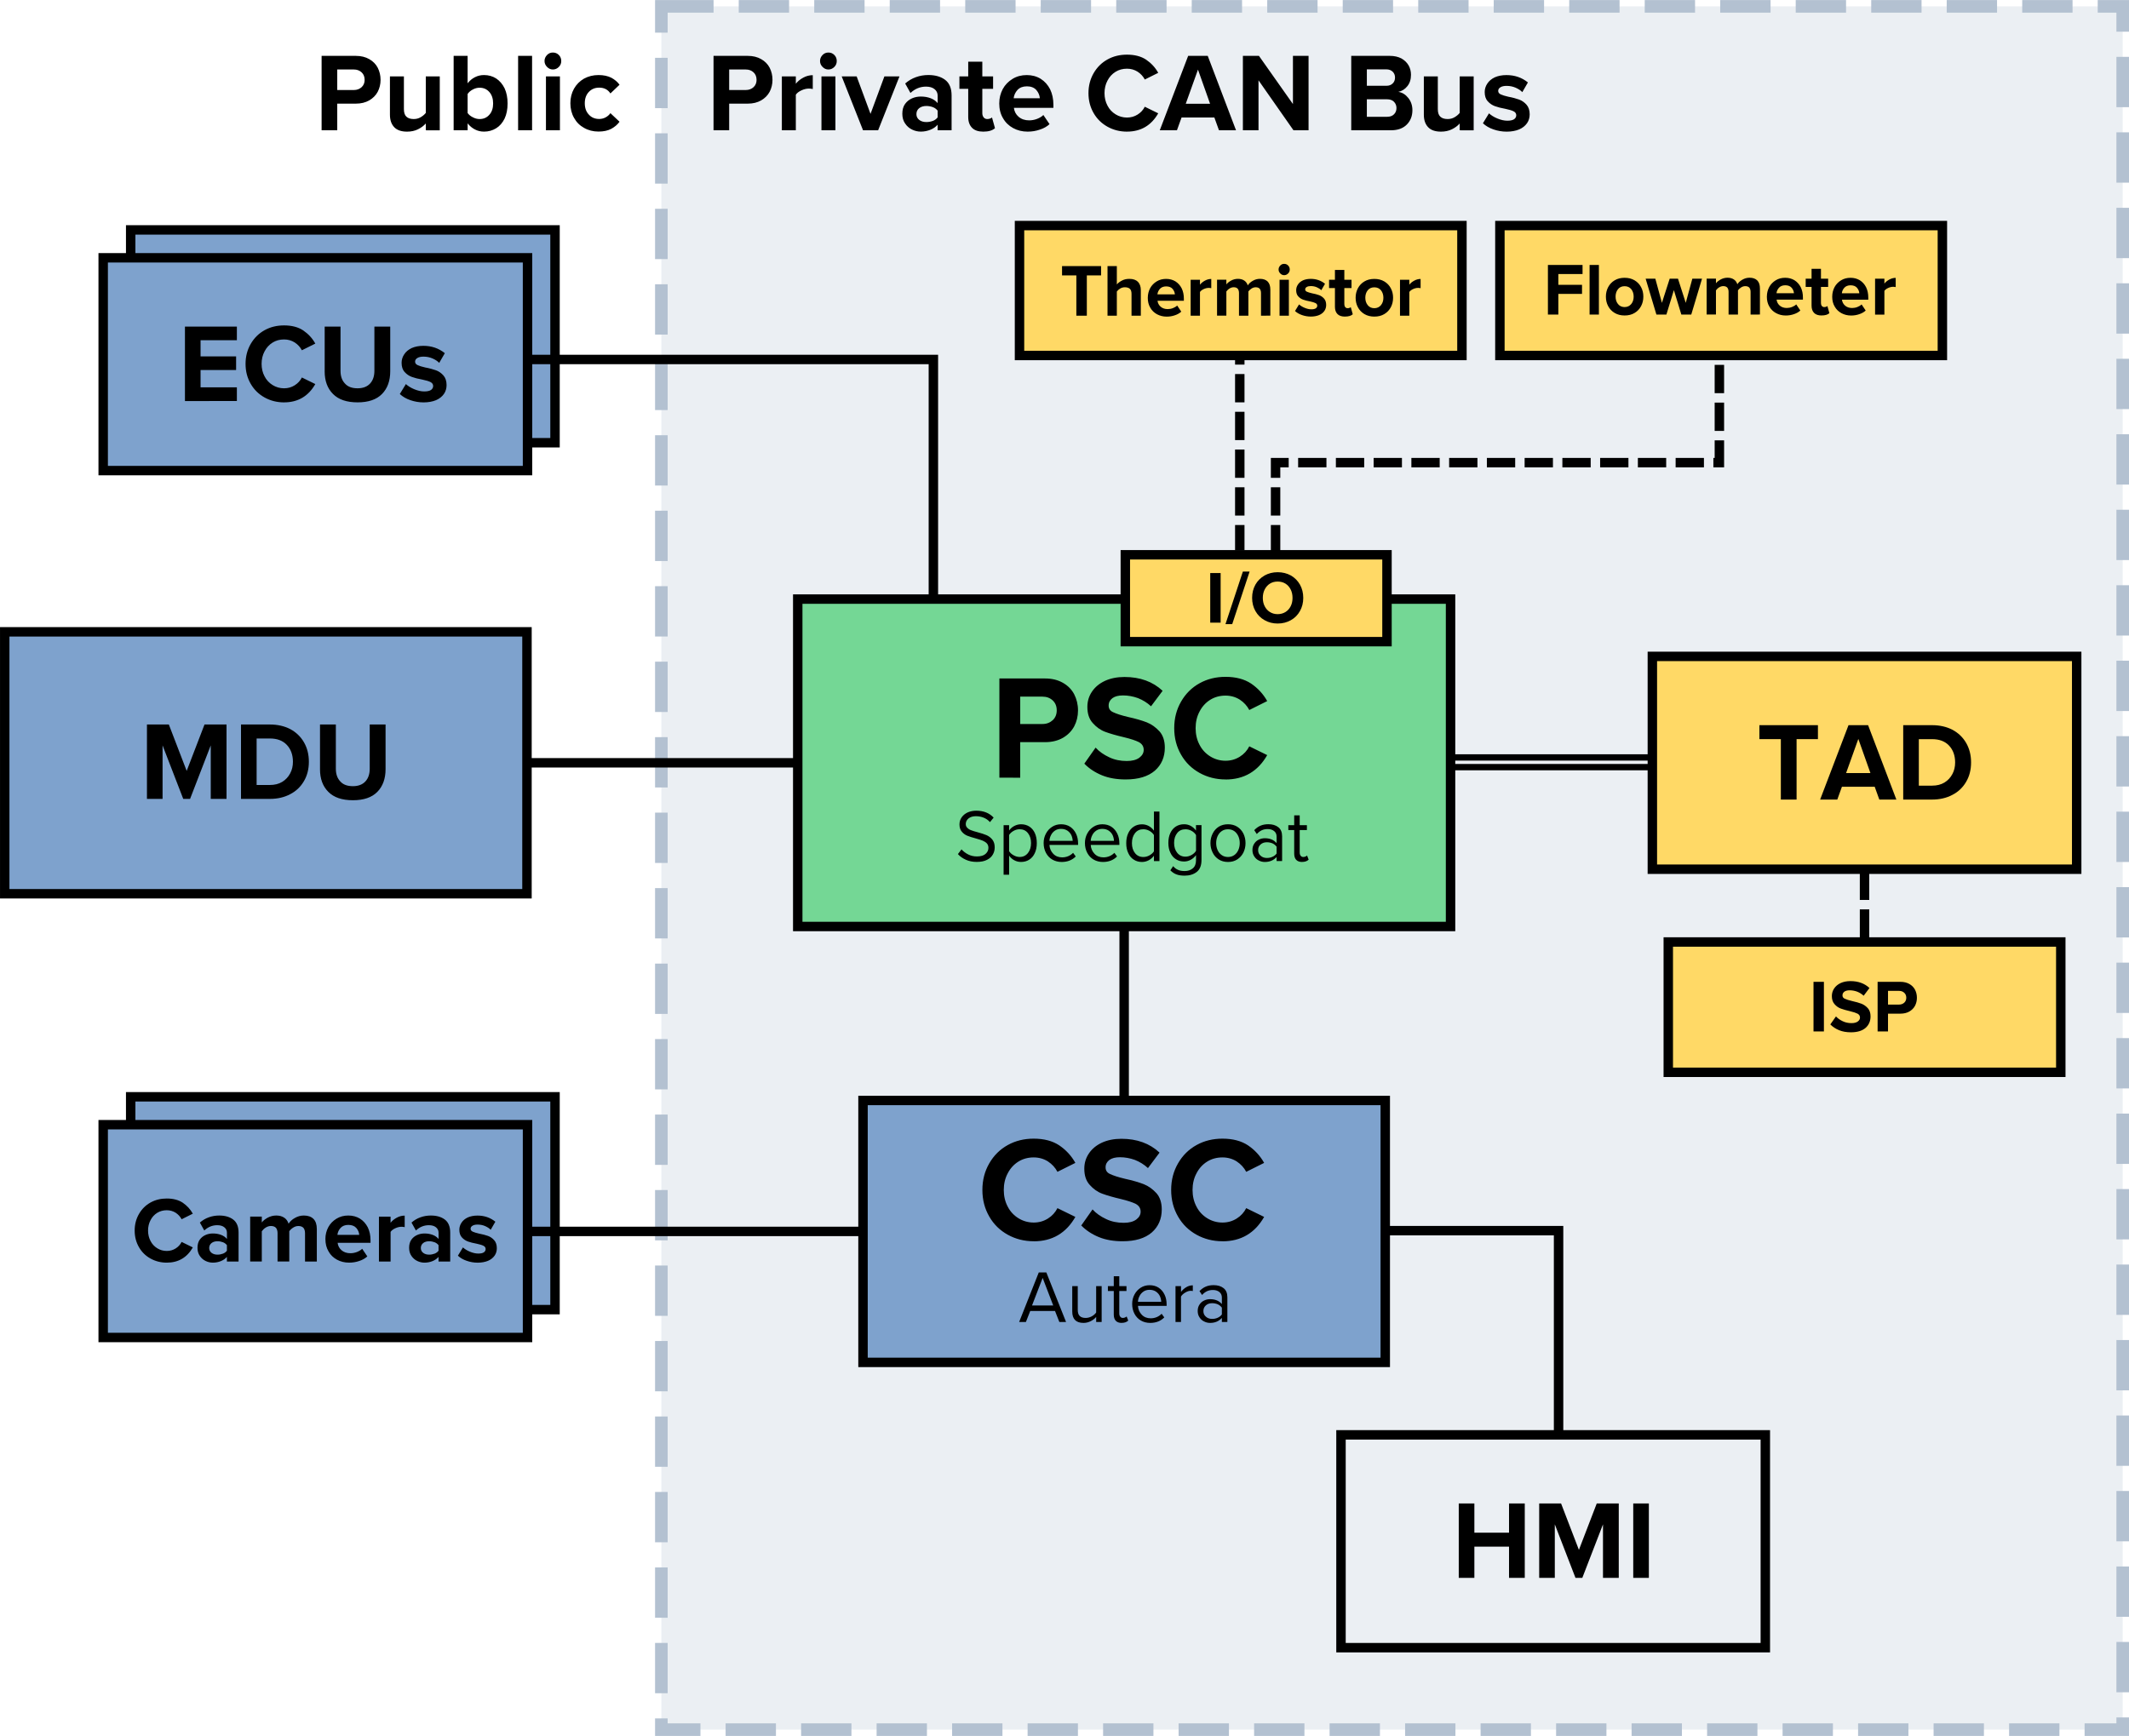
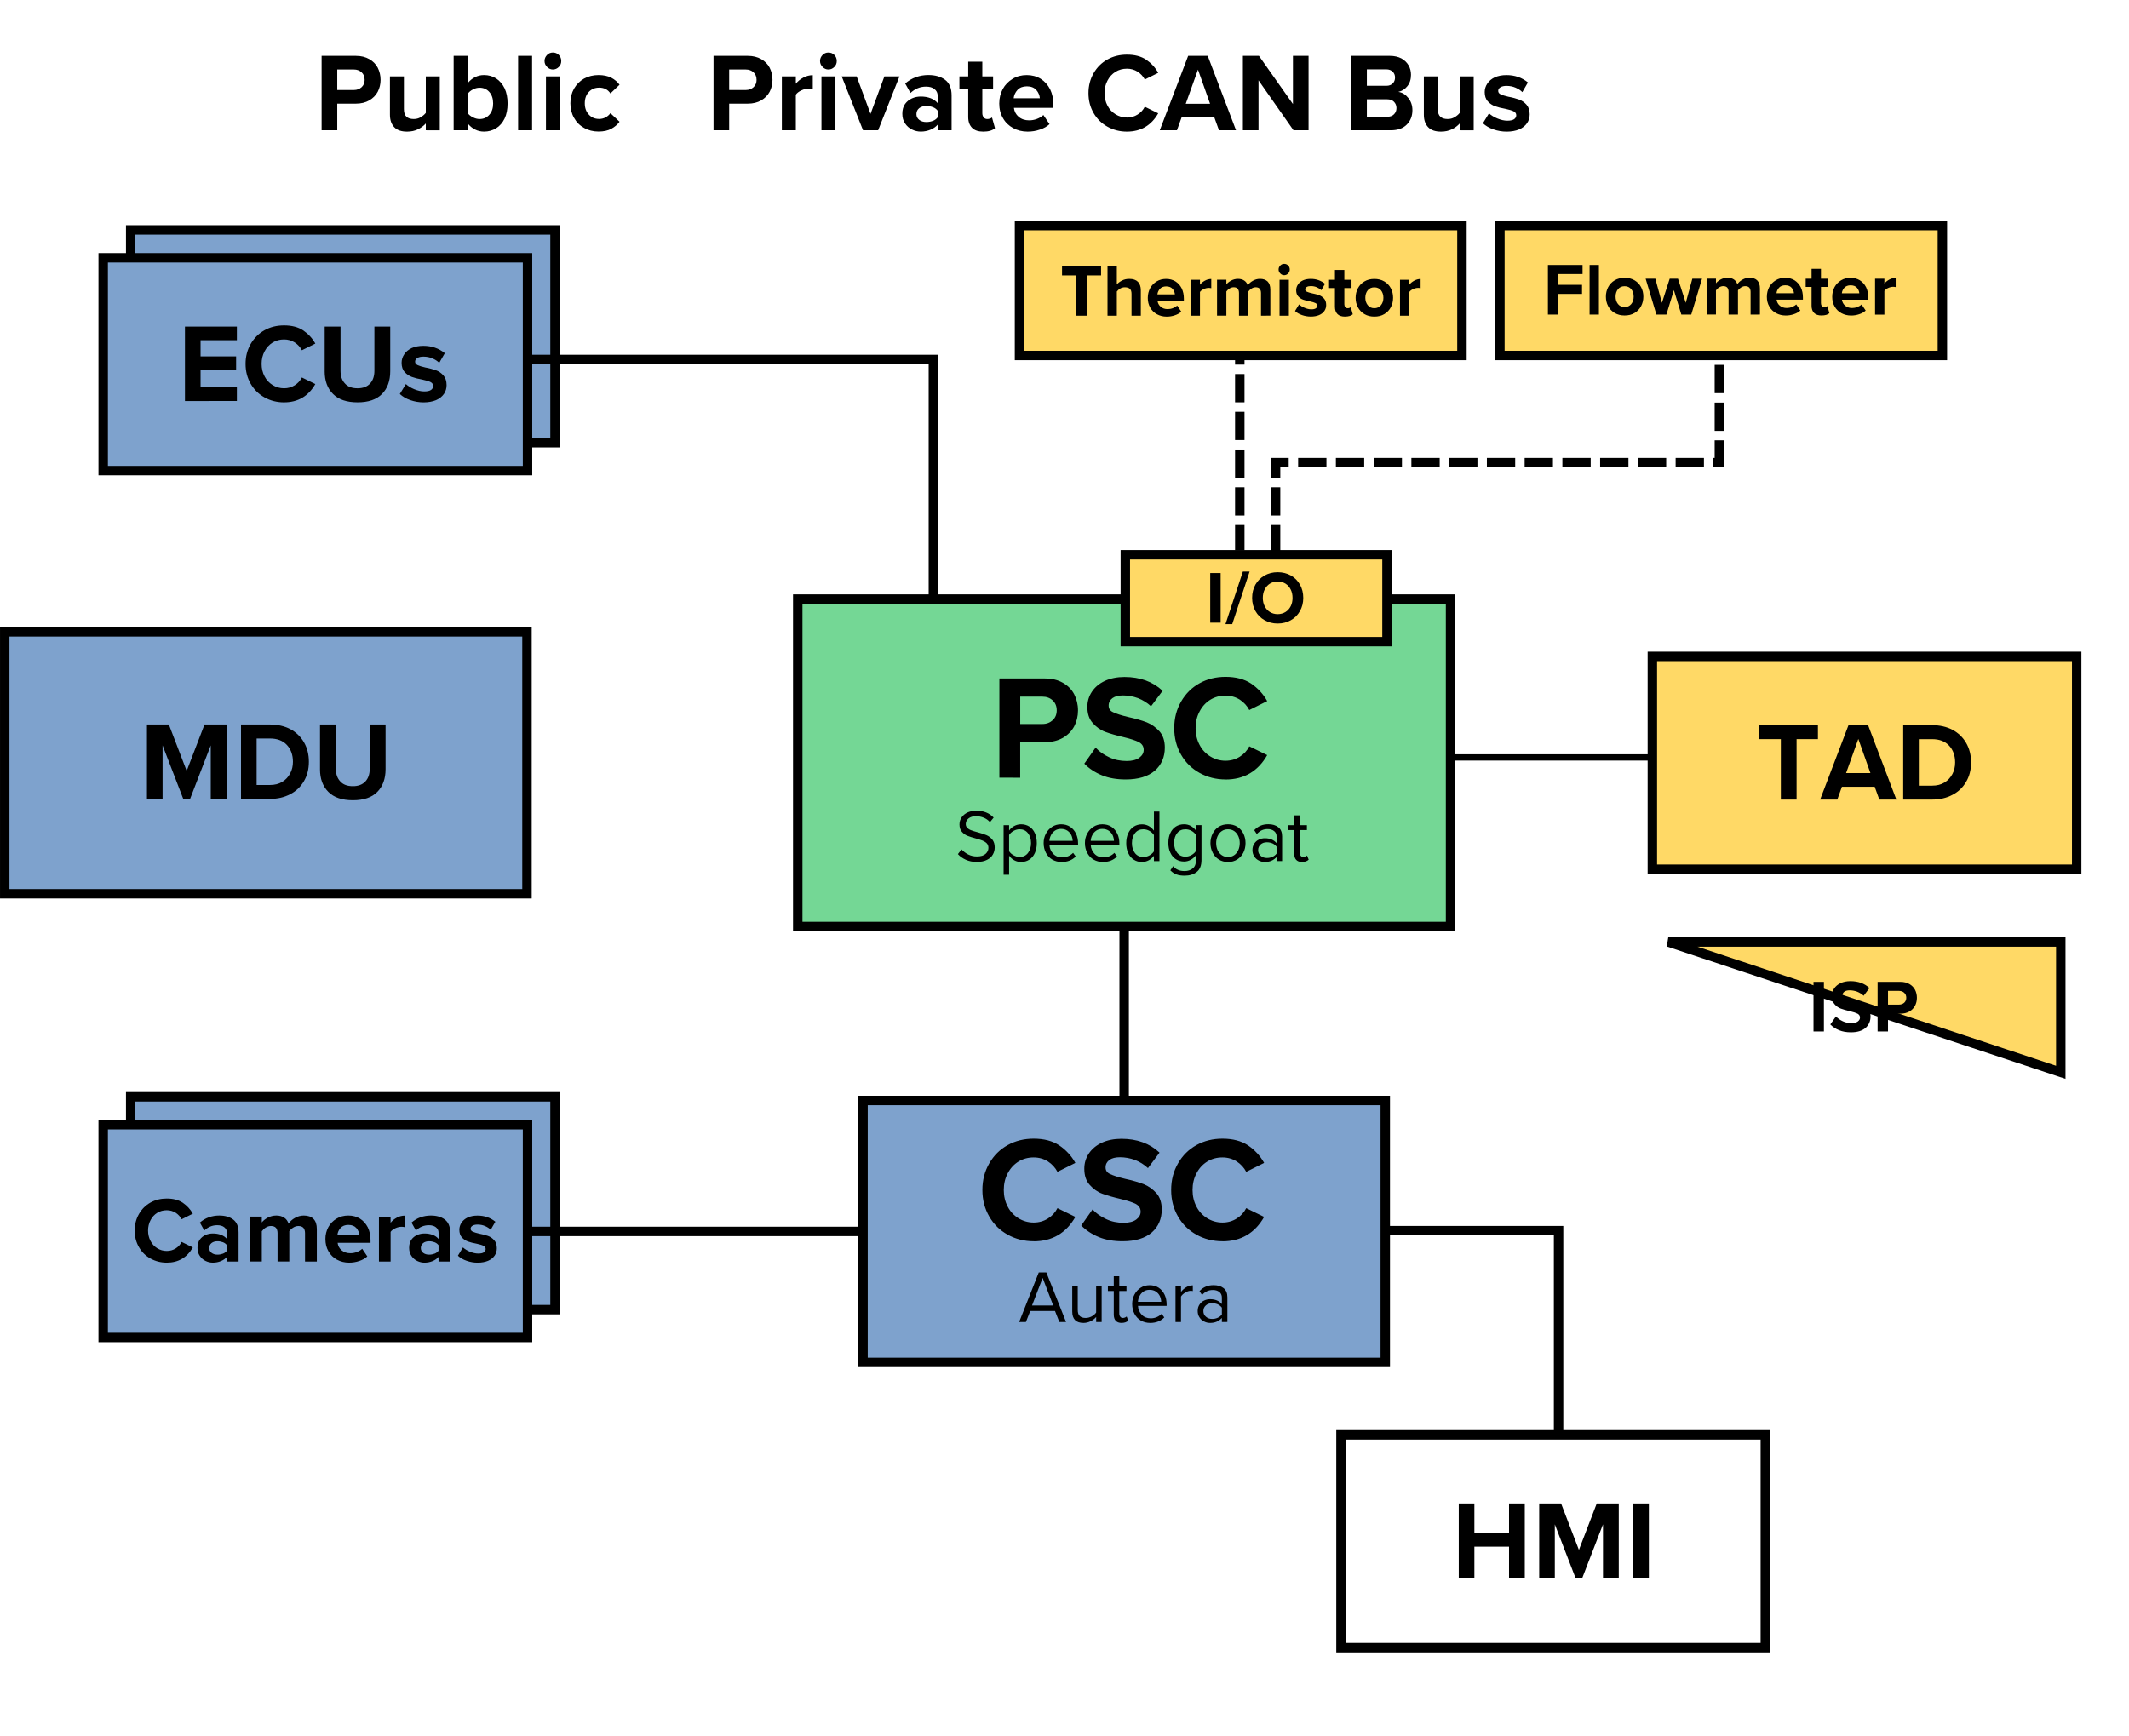
<svg xmlns="http://www.w3.org/2000/svg" xmlns:ns1="http://www.inkscape.org/namespaces/inkscape" xmlns:ns2="http://sodipodi.sourceforge.net/DTD/sodipodi-0.dtd" width="3.384in" height="2.76in" viewBox="0 0 85.951 70.096" version="1.1" id="svg1" ns1:version="1.3 (0e150ed6c4, 2023-07-21)" ns2:docname="poster.svg" xml:space="preserve" ns1:export-filename="poster.png" ns1:export-xdpi="160" ns1:export-ydpi="160">
  <ns2:namedview id="namedview1" pagecolor="#ffffff" bordercolor="#999999" borderopacity="1" ns1:showpageshadow="2" ns1:pageopacity="0" ns1:pagecheckerboard="false" ns1:deskcolor="#d1d1d1" ns1:document-units="in" ns1:zoom="0.70710678" ns1:cx="494.26764" ns1:cy="484.36815" ns1:window-width="1920" ns1:window-height="1009" ns1:window-x="-8" ns1:window-y="-8" ns1:window-maximized="1" ns1:current-layer="layer1" ns1:export-bgcolor="#ffffff00" />
  <defs id="defs1" />
  <g ns1:label="Layer 1" ns1:groupmode="layer" id="layer1" transform="translate(-79.933,-40.491)">
    <g id="g83" transform="translate(-0.607,-0.342)" ns1:export-filename="..\..\Github\YesWeCan-Poster\assets\diagram.svg" ns1:export-xdpi="160" ns1:export-ydpi="160">
-       <path id="rect80" style="fill:#b3c1d1;fill-opacity:0.25;stroke:#b3c1d1;stroke-width:0.508;stroke-linecap:square;stroke-dasharray:1.524, 1.524;stroke-dashoffset:2.718" d="m 107.24,41.087 h 58.997 v 69.588 h -58.997 z" />
      <path id="rect16" style="fill:#7ea2cd;stroke:#000000;stroke-width:0.381;stroke-linecap:square" d="m 85.816,85.12 h 17.131 v 8.594 H 85.816 Z" />
      <path style="fill:none;fill-opacity:1;stroke:#000000;stroke-width:0.381;stroke-linecap:square;stroke-linejoin:miter;stroke-dasharray:0.762, 0.762;stroke-dashoffset:0.114;stroke-opacity:1" d="M 130.592,62.869 V 54.412" id="path53" />
      <path style="fill:none;fill-opacity:1;stroke:#000000;stroke-width:0.381;stroke-linecap:square;stroke-linejoin:miter;stroke-dasharray:0.762, 0.762;stroke-dashoffset:0.572;stroke-opacity:1" d="m 132.037,63.935 v -4.423 h 17.917 v -4.569" id="path54" />
-       <path style="fill:none;fill-opacity:1;stroke:#000000;stroke-width:0.381;stroke-linecap:square;stroke-linejoin:miter;stroke-dasharray:0.762, 0.762;stroke-dashoffset:0.419;stroke-opacity:1" d="m 155.814,75.113 v 5.152" id="path56" />
      <path style="fill:none;fill-opacity:1;stroke:#000000;stroke-width:0.381;stroke-linecap:square;stroke-linejoin:miter;stroke-dasharray:none;stroke-opacity:1" d="M 125.924,76.765 V 87.069" id="path57" />
      <path style="fill:none;fill-opacity:1;stroke:#000000;stroke-width:0.381;stroke-linecap:square;stroke-linejoin:miter;stroke-dasharray:none;stroke-opacity:1" d="m 135.016,90.525 h 8.446 v 8.14" id="path58" />
      <path id="rect58" style="fill:#7ea2cd;stroke:#000000;stroke-width:0.381;stroke-linecap:square" d="m 85.816,50.114 h 17.131 v 8.594 H 85.816 Z" />
      <path style="fill:none;fill-opacity:1;stroke:#000000;stroke-width:0.381;stroke-linecap:square;stroke-linejoin:miter;stroke-dasharray:none;stroke-opacity:1" d="M 100.501,90.556 H 116.76" id="path59" />
-       <path style="fill:none;fill-opacity:1;stroke:#000000;stroke-width:0.381;stroke-linecap:square;stroke-linejoin:miter;stroke-dasharray:none;stroke-opacity:1" d="M 113.644,71.633 H 100.026" id="path60" />
      <path style="fill:none;fill-opacity:1;stroke:#000000;stroke-width:0.381;stroke-linecap:square;stroke-linejoin:miter;stroke-dasharray:none;stroke-opacity:1" d="M 118.222,66.412 V 55.346 h -16.734" id="path61" />
      <g id="g62" transform="matrix(1.049,0,0,1.064,-4.646,1.937)" style="stroke-width:0.24;stroke-dasharray:none">
        <path style="fill:none;fill-opacity:1;stroke:#000000;stroke-width:0.24;stroke-linecap:square;stroke-linejoin:miter;stroke-dasharray:none;stroke-dashoffset:0;stroke-opacity:1" d="m 136.216,65.3 h 9.635" id="path55" />
-         <path style="fill:none;fill-opacity:1;stroke:#000000;stroke-width:0.24;stroke-linecap:square;stroke-linejoin:miter;stroke-dasharray:none;stroke-dashoffset:0;stroke-opacity:1" d="m 136.216,65.668 h 9.635" id="path62" />
      </g>
      <path id="rect9-4" style="fill:#7ea2cd;stroke:#000000;stroke-width:0.381;stroke-linecap:square" d="m 115.381,85.268 h 21.084 v 10.577 h -21.084 z" />
      <path id="rect9-4-1" style="fill:#7ea2cd;stroke:#000000;stroke-width:0.381;stroke-linecap:square" d="M 80.731,66.344 H 101.815 V 76.921 H 80.731 Z" />
      <path id="rect9-6" style="fill:#74d795;stroke:#000000;stroke-width:0.381;stroke-linecap:square" d="m 112.746,65.022 h 26.355 v 13.221 h -26.355 z" />
      <path id="rect10" style="fill:#ffd966;stroke:#000000;stroke-width:0.381;stroke-linecap:square" d="m 147.248,67.336 h 17.131 v 8.594 h -17.131 z" />
      <path id="rect10-3" style="fill:#7ea2cd;stroke:#000000;stroke-width:0.381;stroke-linecap:square" d="m 84.706,86.246 h 17.131 v 8.594 H 84.706 Z" />
      <path id="rect10-7" style="fill:none;stroke:#000000;stroke-width:0.381;stroke-linecap:square" d="m 134.678,98.771 h 17.131 v 8.594 h -17.131 z" />
      <path id="rect12" style="fill:#ffd966;stroke:#000000;stroke-width:0.381;stroke-linecap:square" d="m 121.699,49.939 h 17.862 v 5.246 h -17.862 z" />
      <path id="rect12-3" style="fill:#ffd966;stroke:#000000;stroke-width:0.381;stroke-linecap:square" d="m 141.093,49.939 h 17.864 v 5.246 h -17.864 z" />
      <path id="rect13" style="fill:#ffd966;stroke:#000000;stroke-width:0.381;stroke-linecap:square" d="m 125.971,63.233 h 10.564 v 3.508 h -10.564 z" />
-       <path id="rect14" style="fill:#ffd966;stroke:#000000;stroke-width:0.381;stroke-linecap:square" d="m 147.891,78.869 h 15.846 v 5.262 H 147.891 Z" />
+       <path id="rect14" style="fill:#ffd966;stroke:#000000;stroke-width:0.381;stroke-linecap:square" d="m 147.891,78.869 h 15.846 v 5.262 Z" />
      <path id="rect59" style="fill:#7ea2cd;stroke:#000000;stroke-width:0.381;stroke-linecap:square" d="m 84.706,51.24 h 17.131 v 8.594 H 84.706 Z" />
      <path d="m 89.676,72.583 c 0,0 0,-2.147 0,-2.147 0,0 -0.841,2.147 -0.841,2.147 0,0 -0.277,0 -0.277,0 0,0 -0.841,-2.147 -0.841,-2.147 0,0 0,2.147 0,2.147 0,0 -0.635,0 -0.635,0 0,0 0,-2.984 0,-2.984 0,0 0.89,0 0.89,0 0,0 0.725,1.861 0.725,1.861 0,0 0.725,-1.861 0.725,-1.861 0,0 0.895,0 0.895,0 0,0 0,2.984 0,2.984 z m 1.23,0 c 0,0 0,-2.984 0,-2.984 0,0 1.176,0 1.176,0 0.309,0 0.586,0.063 0.823,0.183 0.237,0.125 0.425,0.3 0.559,0.528 0.134,0.228 0.201,0.488 0.201,0.783 0,0.295 -0.067,0.555 -0.201,0.778 -0.134,0.228 -0.322,0.403 -0.559,0.523 -0.237,0.125 -0.514,0.188 -0.823,0.188 z m 0.635,-0.559 c 0,0 0.541,0 0.541,0 0.192,0 0.358,-0.04 0.501,-0.125 0.139,-0.085 0.246,-0.197 0.322,-0.34 0.076,-0.139 0.112,-0.295 0.112,-0.465 0,-0.273 -0.081,-0.501 -0.246,-0.675 -0.166,-0.174 -0.394,-0.259 -0.689,-0.259 0,0 -0.541,0 -0.541,0 z m 2.577,-0.631 c 0,0 0,-1.794 0,-1.794 0,0 0.644,0 0.644,0 0,0 0,1.771 0,1.771 0,0.215 0.058,0.385 0.179,0.51 0.116,0.13 0.286,0.192 0.514,0.192 0.219,0 0.389,-0.063 0.51,-0.192 0.116,-0.125 0.174,-0.295 0.174,-0.51 0,0 0,-1.771 0,-1.771 0,0 0.644,0 0.644,0 0,0 0,1.789 0,1.789 0,0.385 -0.112,0.689 -0.335,0.913 -0.224,0.224 -0.555,0.335 -0.993,0.335 -0.443,0 -0.774,-0.112 -0.998,-0.335 -0.228,-0.224 -0.34,-0.528 -0.34,-0.908 z" id="text62-1" style="font-size:4.473px;line-height:1.85;font-family:'Proxima Nova Bold';-inkscape-font-specification:'Proxima Nova Bold, Normal';stroke-width:0.381;stroke-linecap:square" transform="scale(0.993,1.007)" aria-label="MDU" />
      <path d="m 87.888,91.179 c -0.242,0 -0.462,-0.056 -0.66,-0.164 -0.198,-0.108 -0.354,-0.257 -0.47,-0.455 -0.116,-0.198 -0.175,-0.418 -0.175,-0.667 0,-0.25 0.06,-0.47 0.175,-0.667 0.116,-0.198 0.272,-0.35 0.47,-0.459 0.198,-0.108 0.418,-0.16 0.66,-0.16 0.261,0 0.477,0.056 0.649,0.168 0.171,0.116 0.309,0.261 0.41,0.44 0,0 -0.455,0.224 -0.455,0.224 -0.056,-0.104 -0.134,-0.19 -0.242,-0.261 -0.108,-0.067 -0.231,-0.101 -0.362,-0.101 -0.142,0 -0.272,0.034 -0.388,0.104 -0.116,0.071 -0.209,0.171 -0.272,0.294 -0.067,0.123 -0.101,0.265 -0.101,0.418 0,0.153 0.034,0.294 0.101,0.418 0.063,0.123 0.157,0.22 0.272,0.291 0.116,0.071 0.246,0.108 0.388,0.108 0.134,0 0.253,-0.034 0.362,-0.101 0.108,-0.067 0.186,-0.153 0.242,-0.261 0,0 0.455,0.22 0.455,0.22 -0.235,0.406 -0.589,0.611 -1.059,0.611 z m 2.445,-0.045 c 0,0 0,-0.186 0,-0.186 -0.063,0.071 -0.142,0.127 -0.242,0.168 -0.101,0.041 -0.212,0.063 -0.328,0.063 -0.101,0 -0.201,-0.022 -0.294,-0.067 -0.097,-0.045 -0.175,-0.112 -0.239,-0.205 -0.063,-0.089 -0.093,-0.198 -0.093,-0.324 0,-0.13 0.03,-0.242 0.093,-0.328 0.063,-0.086 0.142,-0.145 0.235,-0.186 0.093,-0.041 0.194,-0.06 0.298,-0.06 0.123,0 0.231,0.019 0.332,0.056 0.101,0.037 0.179,0.093 0.239,0.164 0,0 0,-0.25 0,-0.25 0,-0.093 -0.037,-0.164 -0.108,-0.22 -0.071,-0.056 -0.168,-0.082 -0.287,-0.082 -0.198,0 -0.373,0.071 -0.526,0.212 0,0 -0.179,-0.317 -0.179,-0.317 0.108,-0.093 0.227,-0.164 0.365,-0.212 0.134,-0.048 0.276,-0.071 0.421,-0.071 0.231,0 0.421,0.052 0.567,0.16 0.145,0.108 0.22,0.28 0.22,0.522 0,0 0,1.163 0,1.163 z m 0,-0.432 c 0,0 0,-0.224 0,-0.224 -0.037,-0.048 -0.089,-0.089 -0.157,-0.116 -0.071,-0.026 -0.145,-0.041 -0.224,-0.041 -0.097,0 -0.179,0.022 -0.242,0.071 -0.063,0.048 -0.097,0.116 -0.097,0.201 0,0.082 0.034,0.145 0.097,0.194 0.063,0.048 0.145,0.071 0.242,0.071 0.078,0 0.153,-0.015 0.224,-0.041 0.067,-0.026 0.119,-0.067 0.157,-0.116 z m 3.176,0.432 c 0,0 0,-1.137 0,-1.137 0,-0.089 -0.022,-0.16 -0.063,-0.212 -0.045,-0.048 -0.112,-0.075 -0.205,-0.075 -0.078,0 -0.149,0.022 -0.212,0.063 -0.067,0.041 -0.119,0.089 -0.16,0.145 0,0 0,1.215 0,1.215 0,0 -0.477,0 -0.477,0 0,0 0,-1.137 0,-1.137 0,-0.089 -0.022,-0.16 -0.063,-0.212 -0.045,-0.048 -0.112,-0.075 -0.205,-0.075 -0.075,0 -0.145,0.022 -0.212,0.063 -0.067,0.041 -0.119,0.093 -0.16,0.149 0,0 0,1.212 0,1.212 0,0 -0.473,0 -0.473,0 0,0 0,-1.8 0,-1.8 0,0 0.473,0 0.473,0 0,0 0,0.235 0,0.235 0.045,-0.063 0.123,-0.127 0.235,-0.19 0.112,-0.06 0.231,-0.089 0.354,-0.089 0.13,0 0.235,0.03 0.321,0.086 0.086,0.056 0.145,0.138 0.179,0.242 0.056,-0.089 0.142,-0.168 0.257,-0.231 0.112,-0.063 0.231,-0.097 0.362,-0.097 0.168,0 0.298,0.045 0.391,0.134 0.093,0.093 0.138,0.227 0.138,0.41 0,0 0,1.301 0,1.301 z m 0.828,-0.902 c 0,-0.175 0.041,-0.332 0.119,-0.477 0.078,-0.142 0.19,-0.253 0.332,-0.339 0.142,-0.086 0.302,-0.127 0.481,-0.127 0.175,0 0.332,0.041 0.47,0.123 0.138,0.086 0.242,0.201 0.321,0.35 0.075,0.153 0.112,0.324 0.112,0.518 0,0 0,0.104 0,0.104 0,0 -1.338,0 -1.338,0 0.015,0.119 0.067,0.22 0.16,0.298 0.093,0.078 0.212,0.119 0.358,0.119 0.086,0 0.175,-0.015 0.265,-0.048 0.086,-0.034 0.16,-0.075 0.216,-0.13 0,0 0.209,0.306 0.209,0.306 -0.086,0.078 -0.198,0.142 -0.328,0.183 -0.13,0.045 -0.268,0.067 -0.414,0.067 -0.183,0 -0.347,-0.041 -0.492,-0.119 -0.145,-0.078 -0.261,-0.186 -0.343,-0.332 -0.086,-0.142 -0.127,-0.306 -0.127,-0.496 z m 0.932,-0.567 c -0.134,0 -0.239,0.041 -0.313,0.119 -0.075,0.082 -0.119,0.175 -0.13,0.28 0,0 0.887,0 0.887,0 -0.007,-0.101 -0.048,-0.194 -0.119,-0.276 -0.075,-0.082 -0.183,-0.123 -0.324,-0.123 z m 1.245,1.469 c 0,0 0,-1.8 0,-1.8 0,0 0.473,0 0.473,0 0,0 0,0.246 0,0.246 0.063,-0.082 0.149,-0.149 0.253,-0.205 0.104,-0.056 0.212,-0.082 0.321,-0.082 0,0 0,0.462 0,0.462 -0.045,-0.011 -0.089,-0.015 -0.13,-0.015 -0.078,0 -0.164,0.019 -0.253,0.06 -0.089,0.041 -0.153,0.089 -0.19,0.145 0,0 0,1.189 0,1.189 z m 2.423,0 c 0,0 0,-0.186 0,-0.186 -0.063,0.071 -0.142,0.127 -0.242,0.168 -0.101,0.041 -0.212,0.063 -0.328,0.063 -0.101,0 -0.201,-0.022 -0.294,-0.067 -0.097,-0.045 -0.175,-0.112 -0.239,-0.205 -0.063,-0.089 -0.093,-0.198 -0.093,-0.324 0,-0.13 0.03,-0.242 0.093,-0.328 0.063,-0.086 0.142,-0.145 0.235,-0.186 0.093,-0.041 0.194,-0.06 0.298,-0.06 0.123,0 0.231,0.019 0.332,0.056 0.101,0.037 0.179,0.093 0.239,0.164 0,0 0,-0.25 0,-0.25 0,-0.093 -0.037,-0.164 -0.108,-0.22 -0.071,-0.056 -0.168,-0.082 -0.287,-0.082 -0.198,0 -0.373,0.071 -0.526,0.212 0,0 -0.179,-0.317 -0.179,-0.317 0.108,-0.093 0.227,-0.164 0.365,-0.212 0.134,-0.048 0.276,-0.071 0.421,-0.071 0.231,0 0.421,0.052 0.567,0.16 0.145,0.108 0.22,0.28 0.22,0.522 0,0 0,1.163 0,1.163 z m 0,-0.432 c 0,0 0,-0.224 0,-0.224 -0.037,-0.048 -0.089,-0.089 -0.157,-0.116 -0.071,-0.026 -0.145,-0.041 -0.224,-0.041 -0.097,0 -0.179,0.022 -0.242,0.071 -0.063,0.048 -0.097,0.116 -0.097,0.201 0,0.082 0.034,0.145 0.097,0.194 0.063,0.048 0.145,0.071 0.242,0.071 0.078,0 0.153,-0.015 0.224,-0.041 0.067,-0.026 0.119,-0.067 0.157,-0.116 z m 0.787,0.198 c 0,0 0.205,-0.332 0.205,-0.332 0.071,0.063 0.164,0.123 0.283,0.171 0.119,0.048 0.231,0.075 0.339,0.075 0.101,0 0.175,-0.015 0.227,-0.048 0.049,-0.034 0.074,-0.078 0.074,-0.134 0,-0.056 -0.03,-0.101 -0.089,-0.13 -0.06,-0.03 -0.149,-0.056 -0.272,-0.082 -0.145,-0.026 -0.265,-0.056 -0.358,-0.089 -0.093,-0.034 -0.175,-0.086 -0.246,-0.164 -0.071,-0.075 -0.104,-0.179 -0.104,-0.309 0,-0.101 0.03,-0.198 0.089,-0.283 0.056,-0.086 0.142,-0.157 0.253,-0.209 0.112,-0.048 0.242,-0.075 0.395,-0.075 0.28,0 0.522,0.082 0.727,0.246 0,0 -0.19,0.324 -0.19,0.324 -0.056,-0.06 -0.134,-0.108 -0.227,-0.149 -0.097,-0.041 -0.198,-0.06 -0.306,-0.06 -0.086,0 -0.157,0.015 -0.205,0.045 -0.052,0.03 -0.078,0.071 -0.078,0.123 0,0.052 0.03,0.089 0.086,0.116 0.056,0.026 0.142,0.052 0.257,0.078 0.145,0.026 0.265,0.06 0.362,0.093 0.097,0.034 0.183,0.093 0.253,0.171 0.071,0.078 0.108,0.186 0.108,0.324 0,0.108 -0.03,0.209 -0.089,0.294 -0.063,0.089 -0.153,0.16 -0.268,0.209 -0.119,0.048 -0.261,0.075 -0.421,0.075 -0.157,0 -0.306,-0.026 -0.447,-0.075 -0.145,-0.048 -0.265,-0.119 -0.358,-0.205 z" id="text64" style="font-size:3.728px;line-height:1.85;font-family:'Proxima Nova Bold';-inkscape-font-specification:'Proxima Nova Bold, Normal';stroke-width:0.381;stroke-linecap:square" transform="scale(0.993,1.007)" aria-label="Cameras" />
      <path d="m 88.627,56.628 c 0,0 0,-2.984 0,-2.984 0,0 2.111,0 2.111,0 0,0 0,0.546 0,0.546 0,0 -1.476,0 -1.476,0 0,0 0,0.649 0,0.649 0,0 1.445,0 1.445,0 0,0 0,0.546 0,0.546 0,0 -1.445,0 -1.445,0 0,0 0,0.693 0,0.693 0,0 1.476,0 1.476,0 0,0 0,0.55 0,0.55 z m 4.03,0.054 c -0.291,0 -0.555,-0.067 -0.792,-0.197 -0.237,-0.13 -0.425,-0.309 -0.564,-0.546 -0.139,-0.237 -0.21,-0.501 -0.21,-0.801 0,-0.3 0.072,-0.564 0.21,-0.801 0.139,-0.237 0.327,-0.42 0.564,-0.55 0.237,-0.13 0.501,-0.192 0.792,-0.192 0.313,0 0.573,0.067 0.778,0.201 0.206,0.139 0.371,0.313 0.492,0.528 0,0 -0.546,0.268 -0.546,0.268 -0.067,-0.125 -0.161,-0.228 -0.291,-0.313 -0.13,-0.081 -0.277,-0.121 -0.434,-0.121 -0.17,0 -0.327,0.04 -0.465,0.125 -0.139,0.085 -0.251,0.206 -0.327,0.353 -0.081,0.148 -0.121,0.318 -0.121,0.501 0,0.183 0.04,0.353 0.121,0.501 0.076,0.148 0.188,0.264 0.327,0.349 0.139,0.085 0.295,0.13 0.465,0.13 0.161,0 0.304,-0.04 0.434,-0.121 0.13,-0.081 0.224,-0.183 0.291,-0.313 0,0 0.546,0.264 0.546,0.264 -0.282,0.488 -0.707,0.734 -1.27,0.734 z m 1.651,-1.244 c 0,0 0,-1.794 0,-1.794 0,0 0.644,0 0.644,0 0,0 0,1.771 0,1.771 0,0.215 0.058,0.385 0.179,0.51 0.116,0.13 0.286,0.192 0.514,0.192 0.219,0 0.389,-0.063 0.51,-0.192 0.116,-0.125 0.174,-0.295 0.174,-0.51 0,0 0,-1.771 0,-1.771 0,0 0.644,0 0.644,0 0,0 0,1.789 0,1.789 0,0.385 -0.112,0.689 -0.335,0.913 -0.224,0.224 -0.555,0.335 -0.993,0.335 -0.443,0 -0.774,-0.112 -0.998,-0.335 -0.228,-0.224 -0.34,-0.528 -0.34,-0.908 z m 3.055,0.908 c 0,0 0.246,-0.398 0.246,-0.398 0.085,0.076 0.197,0.148 0.34,0.206 0.143,0.058 0.277,0.089 0.407,0.089 0.121,0 0.21,-0.018 0.273,-0.058 0.058,-0.04 0.089,-0.094 0.089,-0.161 0,-0.067 -0.036,-0.121 -0.107,-0.157 -0.072,-0.036 -0.179,-0.067 -0.327,-0.098 -0.174,-0.031 -0.318,-0.067 -0.429,-0.107 -0.112,-0.04 -0.21,-0.103 -0.295,-0.197 -0.085,-0.089 -0.125,-0.215 -0.125,-0.371 0,-0.121 0.036,-0.237 0.107,-0.34 0.067,-0.103 0.17,-0.188 0.304,-0.251 0.134,-0.058 0.291,-0.089 0.474,-0.089 0.335,0 0.626,0.098 0.872,0.295 0,0 -0.228,0.389 -0.228,0.389 -0.067,-0.072 -0.161,-0.13 -0.273,-0.179 -0.116,-0.049 -0.237,-0.072 -0.367,-0.072 -0.103,0 -0.188,0.018 -0.246,0.054 -0.063,0.036 -0.094,0.085 -0.094,0.148 0,0.063 0.036,0.107 0.103,0.139 0.067,0.031 0.17,0.063 0.309,0.094 0.174,0.031 0.318,0.072 0.434,0.112 0.116,0.04 0.219,0.112 0.304,0.206 0.085,0.094 0.13,0.224 0.13,0.389 0,0.13 -0.036,0.251 -0.107,0.353 -0.076,0.107 -0.183,0.192 -0.322,0.251 -0.143,0.058 -0.313,0.089 -0.505,0.089 -0.188,0 -0.367,-0.031 -0.537,-0.089 -0.174,-0.058 -0.318,-0.143 -0.429,-0.246 z" id="text65" style="font-size:4.473px;line-height:1.85;font-family:'Proxima Nova Bold';-inkscape-font-specification:'Proxima Nova Bold, Normal';stroke-width:0.381;stroke-linecap:square" transform="scale(0.993,1.007)" aria-label="ECUs" />
      <path style="font-size:2.982px;line-height:1.85;font-family:'Proxima Nova Bold';-inkscape-font-specification:'Proxima Nova Bold, Normal';stroke-width:0.381;stroke-linecap:square" d="m 124.868,53.206 c 0,0 0,-1.616 0,-1.616 0,0 -0.582,0 -0.582,0 0,0 0,-0.373 0,-0.373 0,0 1.587,0 1.587,0 0,0 0,0.373 0,0.373 0,0 -0.579,0 -0.579,0 0,0 0,1.616 0,1.616 z m 2.243,0 c 0,0 0,-0.877 0,-0.877 0,-0.095 -0.024,-0.164 -0.069,-0.203 -0.045,-0.039 -0.113,-0.06 -0.2,-0.06 -0.069,0 -0.131,0.015 -0.188,0.048 -0.057,0.033 -0.104,0.075 -0.14,0.122 0,0 0,0.969 0,0.969 0,0 -0.379,0 -0.379,0 0,0 0,-1.989 0,-1.989 0,0 0.379,0 0.379,0 0,0 0,0.737 0,0.737 0.051,-0.063 0.122,-0.113 0.212,-0.158 0.086,-0.045 0.185,-0.066 0.295,-0.066 0.155,0 0.271,0.039 0.352,0.119 0.077,0.081 0.116,0.191 0.116,0.334 0,0 0,1.023 0,1.023 z m 0.662,-0.722 c 0,-0.14 0.033,-0.265 0.095,-0.382 0.063,-0.113 0.152,-0.203 0.265,-0.271 0.113,-0.069 0.242,-0.101 0.385,-0.101 0.14,0 0.265,0.033 0.376,0.098 0.11,0.069 0.194,0.161 0.256,0.28 0.06,0.122 0.089,0.259 0.089,0.415 0,0 0,0.084 0,0.084 0,0 -1.071,0 -1.071,0 0.012,0.095 0.054,0.176 0.128,0.239 0.075,0.063 0.17,0.095 0.286,0.095 0.069,0 0.14,-0.012 0.212,-0.039 0.069,-0.027 0.128,-0.06 0.173,-0.104 0,0 0.167,0.245 0.167,0.245 -0.069,0.063 -0.158,0.113 -0.262,0.146 -0.104,0.036 -0.215,0.054 -0.331,0.054 -0.146,0 -0.277,-0.033 -0.394,-0.095 -0.116,-0.063 -0.209,-0.149 -0.274,-0.265 -0.069,-0.113 -0.101,-0.245 -0.101,-0.397 z m 0.746,-0.453 c -0.107,0 -0.191,0.033 -0.251,0.095 -0.06,0.066 -0.095,0.14 -0.104,0.224 0,0 0.71,0 0.71,0 -0.006,-0.081 -0.039,-0.155 -0.095,-0.221 -0.06,-0.066 -0.146,-0.098 -0.259,-0.098 z m 0.996,1.175 c 0,0 0,-1.44 0,-1.44 0,0 0.379,0 0.379,0 0,0 0,0.197 0,0.197 0.051,-0.066 0.119,-0.119 0.203,-0.164 0.084,-0.045 0.17,-0.066 0.256,-0.066 0,0 0,0.37 0,0.37 -0.036,-0.009 -0.072,-0.012 -0.104,-0.012 -0.063,0 -0.131,0.015 -0.203,0.048 -0.072,0.033 -0.122,0.072 -0.152,0.116 0,0 0,0.951 0,0.951 z m 2.86,0 c 0,0 0,-0.91 0,-0.91 0,-0.072 -0.018,-0.128 -0.051,-0.17 -0.036,-0.039 -0.089,-0.06 -0.164,-0.06 -0.063,0 -0.119,0.018 -0.17,0.051 -0.054,0.033 -0.095,0.072 -0.128,0.116 0,0 0,0.972 0,0.972 0,0 -0.382,0 -0.382,0 0,0 0,-0.91 0,-0.91 0,-0.072 -0.018,-0.128 -0.051,-0.17 -0.036,-0.039 -0.089,-0.06 -0.164,-0.06 -0.06,0 -0.116,0.018 -0.17,0.051 -0.054,0.033 -0.095,0.075 -0.128,0.119 0,0 0,0.969 0,0.969 0,0 -0.379,0 -0.379,0 0,0 0,-1.44 0,-1.44 0,0 0.379,0 0.379,0 0,0 0,0.188 0,0.188 0.036,-0.051 0.098,-0.101 0.188,-0.152 0.089,-0.048 0.185,-0.072 0.283,-0.072 0.104,0 0.188,0.024 0.256,0.069 0.069,0.045 0.116,0.11 0.143,0.194 0.045,-0.072 0.113,-0.134 0.206,-0.185 0.089,-0.051 0.185,-0.078 0.289,-0.078 0.134,0 0.239,0.036 0.313,0.107 0.074,0.075 0.11,0.182 0.11,0.328 0,0 0,1.041 0,1.041 z m 0.942,-1.625 c -0.063,0 -0.113,-0.024 -0.158,-0.069 -0.045,-0.045 -0.069,-0.095 -0.069,-0.158 0,-0.063 0.024,-0.116 0.069,-0.161 0.045,-0.045 0.095,-0.066 0.158,-0.066 0.063,0 0.116,0.021 0.161,0.066 0.045,0.045 0.066,0.098 0.066,0.161 0,0.063 -0.021,0.113 -0.066,0.158 -0.045,0.045 -0.098,0.069 -0.161,0.069 z m -0.188,1.625 c 0,0 0,-1.44 0,-1.44 0,0 0.379,0 0.379,0 0,0 0,1.44 0,1.44 z m 0.629,-0.188 c 0,0 0.164,-0.265 0.164,-0.265 0.057,0.051 0.131,0.098 0.227,0.137 0.095,0.039 0.185,0.06 0.271,0.06 0.081,0 0.14,-0.012 0.182,-0.039 0.039,-0.027 0.06,-0.063 0.06,-0.107 0,-0.045 -0.024,-0.081 -0.072,-0.104 -0.048,-0.024 -0.119,-0.045 -0.218,-0.066 -0.116,-0.021 -0.212,-0.045 -0.286,-0.072 -0.075,-0.027 -0.14,-0.069 -0.197,-0.131 -0.057,-0.06 -0.084,-0.143 -0.084,-0.248 0,-0.081 0.024,-0.158 0.072,-0.227 0.045,-0.069 0.113,-0.125 0.203,-0.167 0.089,-0.039 0.194,-0.06 0.316,-0.06 0.224,0 0.418,0.066 0.582,0.197 0,0 -0.152,0.259 -0.152,0.259 -0.045,-0.048 -0.107,-0.086 -0.182,-0.119 -0.077,-0.033 -0.158,-0.048 -0.245,-0.048 -0.069,0 -0.125,0.012 -0.164,0.036 -0.042,0.024 -0.063,0.057 -0.063,0.098 0,0.042 0.024,0.072 0.069,0.092 0.045,0.021 0.113,0.042 0.206,0.063 0.116,0.021 0.212,0.048 0.289,0.075 0.077,0.027 0.146,0.075 0.203,0.137 0.057,0.063 0.086,0.149 0.086,0.259 0,0.086 -0.024,0.167 -0.072,0.236 -0.051,0.072 -0.122,0.128 -0.215,0.167 -0.095,0.039 -0.209,0.06 -0.337,0.06 -0.125,0 -0.245,-0.021 -0.358,-0.06 -0.116,-0.039 -0.212,-0.095 -0.286,-0.164 z m 2.031,0.224 c -0.134,0 -0.236,-0.033 -0.304,-0.101 -0.069,-0.069 -0.104,-0.164 -0.104,-0.292 0,0 0,-0.752 0,-0.752 0,0 -0.239,0 -0.239,0 0,0 0,-0.331 0,-0.331 0,0 0.239,0 0.239,0 0,0 0,-0.394 0,-0.394 0,0 0.382,0 0.382,0 0,0 0,0.394 0,0.394 0,0 0.292,0 0.292,0 0,0 0,0.331 0,0.331 0,0 -0.292,0 -0.292,0 0,0 0,0.65 0,0.65 0,0.045 0.012,0.084 0.036,0.113 0.024,0.03 0.057,0.045 0.095,0.045 0.027,0 0.054,-0.003 0.077,-0.012 0.024,-0.009 0.042,-0.018 0.054,-0.03 0,0 0.081,0.286 0.081,0.286 -0.069,0.063 -0.176,0.092 -0.316,0.092 z m 1.193,0 c -0.152,0 -0.286,-0.033 -0.403,-0.101 -0.116,-0.069 -0.203,-0.158 -0.265,-0.274 -0.063,-0.116 -0.092,-0.242 -0.092,-0.382 0,-0.137 0.03,-0.262 0.092,-0.379 0.063,-0.116 0.149,-0.206 0.265,-0.274 0.116,-0.069 0.251,-0.101 0.403,-0.101 0.155,0 0.289,0.033 0.406,0.101 0.116,0.069 0.203,0.158 0.265,0.274 0.063,0.116 0.092,0.242 0.092,0.379 0,0.14 -0.03,0.265 -0.092,0.382 -0.063,0.116 -0.149,0.206 -0.265,0.274 -0.116,0.069 -0.251,0.101 -0.406,0.101 z m 0,-0.337 c 0.113,0 0.203,-0.042 0.271,-0.122 0.066,-0.081 0.098,-0.179 0.098,-0.298 0,-0.116 -0.033,-0.218 -0.098,-0.298 -0.069,-0.081 -0.158,-0.119 -0.271,-0.119 -0.113,0 -0.203,0.039 -0.268,0.119 -0.066,0.081 -0.098,0.182 -0.098,0.298 0,0.119 0.033,0.218 0.098,0.298 0.066,0.081 0.155,0.122 0.268,0.122 z m 1.044,0.301 c 0,0 0,-1.44 0,-1.44 0,0 0.379,0 0.379,0 0,0 0,0.197 0,0.197 0.051,-0.066 0.119,-0.119 0.203,-0.164 0.084,-0.045 0.17,-0.066 0.256,-0.066 0,0 0,0.37 0,0.37 -0.036,-0.009 -0.072,-0.012 -0.104,-0.012 -0.063,0 -0.131,0.015 -0.203,0.048 -0.072,0.033 -0.122,0.072 -0.152,0.116 0,0 0,0.951 0,0.951 z" id="text66" transform="scale(0.993,1.007)" aria-label="Thermistor" />
      <path style="font-size:2.982px;line-height:1.85;font-family:'Proxima Nova Bold';-inkscape-font-specification:'Proxima Nova Bold, Normal';stroke-width:0.381;stroke-linecap:square" d="m 144.04,53.161 c 0,0 0,-1.989 0,-1.989 0,0 1.408,0 1.408,0 0,0 0,0.364 0,0.364 0,0 -0.984,0 -0.984,0 0,0 0,0.432 0,0.432 0,0 0.963,0 0.963,0 0,0 0,0.364 0,0.364 0,0 -0.963,0 -0.963,0 0,0 0,0.829 0,0.829 z m 1.694,0 c 0,0 0,-1.989 0,-1.989 0,0 0.379,0 0.379,0 0,0 0,1.989 0,1.989 z m 1.423,0.036 c -0.152,0 -0.286,-0.033 -0.403,-0.101 -0.116,-0.069 -0.203,-0.158 -0.265,-0.274 -0.063,-0.116 -0.092,-0.242 -0.092,-0.382 0,-0.137 0.03,-0.262 0.092,-0.379 0.063,-0.116 0.149,-0.206 0.265,-0.274 0.116,-0.069 0.251,-0.101 0.403,-0.101 0.155,0 0.289,0.033 0.406,0.101 0.116,0.069 0.203,0.158 0.265,0.274 0.063,0.116 0.092,0.242 0.092,0.379 0,0.14 -0.03,0.265 -0.092,0.382 -0.063,0.116 -0.149,0.206 -0.265,0.274 -0.116,0.069 -0.251,0.101 -0.406,0.101 z m 0,-0.337 c 0.113,0 0.203,-0.042 0.271,-0.122 0.066,-0.081 0.098,-0.179 0.098,-0.298 0,-0.116 -0.033,-0.218 -0.098,-0.298 -0.069,-0.081 -0.158,-0.119 -0.271,-0.119 -0.113,0 -0.203,0.039 -0.268,0.119 -0.066,0.081 -0.098,0.182 -0.098,0.298 0,0.119 0.033,0.218 0.098,0.298 0.066,0.081 0.155,0.122 0.268,0.122 z m 2.308,0.301 c 0,0 -0.304,-0.981 -0.304,-0.981 0,0 -0.304,0.981 -0.304,0.981 0,0 -0.406,0 -0.406,0 0,0 -0.438,-1.44 -0.438,-1.44 0,0 0.394,0 0.394,0 0,0 0.268,0.969 0.268,0.969 0,0 0.316,-0.969 0.316,-0.969 0,0 0.337,0 0.337,0 0,0 0.316,0.969 0.316,0.969 0,0 0.268,-0.969 0.268,-0.969 0,0 0.394,0 0.394,0 0,0 -0.438,1.44 -0.438,1.44 z m 2.815,0 c 0,0 0,-0.91 0,-0.91 0,-0.072 -0.018,-0.128 -0.051,-0.17 -0.036,-0.039 -0.089,-0.06 -0.164,-0.06 -0.063,0 -0.119,0.018 -0.17,0.051 -0.054,0.033 -0.095,0.072 -0.128,0.116 0,0 0,0.972 0,0.972 0,0 -0.382,0 -0.382,0 0,0 0,-0.91 0,-0.91 0,-0.072 -0.018,-0.128 -0.051,-0.17 -0.036,-0.039 -0.089,-0.06 -0.164,-0.06 -0.06,0 -0.116,0.018 -0.17,0.051 -0.054,0.033 -0.095,0.075 -0.128,0.119 0,0 0,0.969 0,0.969 0,0 -0.379,0 -0.379,0 0,0 0,-1.44 0,-1.44 0,0 0.379,0 0.379,0 0,0 0,0.188 0,0.188 0.036,-0.051 0.098,-0.101 0.188,-0.152 0.089,-0.048 0.185,-0.072 0.283,-0.072 0.104,0 0.188,0.024 0.256,0.069 0.069,0.045 0.116,0.11 0.143,0.194 0.045,-0.072 0.113,-0.134 0.206,-0.185 0.089,-0.051 0.185,-0.078 0.289,-0.078 0.134,0 0.239,0.036 0.313,0.107 0.075,0.075 0.11,0.182 0.11,0.328 0,0 0,1.041 0,1.041 z m 0.662,-0.722 c 0,-0.14 0.033,-0.265 0.095,-0.382 0.063,-0.113 0.152,-0.203 0.265,-0.271 0.113,-0.069 0.242,-0.101 0.385,-0.101 0.14,0 0.265,0.033 0.376,0.098 0.11,0.069 0.194,0.161 0.256,0.28 0.06,0.122 0.089,0.259 0.089,0.415 0,0 0,0.084 0,0.084 0,0 -1.071,0 -1.071,0 0.012,0.095 0.054,0.176 0.128,0.239 0.075,0.063 0.17,0.095 0.286,0.095 0.069,0 0.14,-0.012 0.212,-0.039 0.069,-0.027 0.128,-0.06 0.173,-0.104 0,0 0.167,0.245 0.167,0.245 -0.069,0.063 -0.158,0.113 -0.262,0.146 -0.104,0.036 -0.215,0.054 -0.331,0.054 -0.146,0 -0.277,-0.033 -0.394,-0.095 -0.116,-0.063 -0.209,-0.149 -0.274,-0.265 -0.069,-0.113 -0.101,-0.245 -0.101,-0.397 z m 0.746,-0.453 c -0.107,0 -0.191,0.033 -0.251,0.095 -0.06,0.066 -0.095,0.14 -0.104,0.224 0,0 0.71,0 0.71,0 -0.006,-0.081 -0.039,-0.155 -0.095,-0.221 -0.06,-0.066 -0.146,-0.098 -0.259,-0.098 z m 1.479,1.211 c -0.134,0 -0.236,-0.033 -0.304,-0.101 -0.069,-0.069 -0.104,-0.164 -0.104,-0.292 0,0 0,-0.752 0,-0.752 0,0 -0.239,0 -0.239,0 0,0 0,-0.331 0,-0.331 0,0 0.239,0 0.239,0 0,0 0,-0.394 0,-0.394 0,0 0.382,0 0.382,0 0,0 0,0.394 0,0.394 0,0 0.292,0 0.292,0 0,0 0,0.331 0,0.331 0,0 -0.292,0 -0.292,0 0,0 0,0.65 0,0.65 0,0.045 0.012,0.084 0.036,0.113 0.024,0.03 0.057,0.045 0.095,0.045 0.027,0 0.054,-0.003 0.077,-0.012 0.024,-0.009 0.042,-0.018 0.054,-0.03 0,0 0.081,0.286 0.081,0.286 -0.069,0.063 -0.176,0.092 -0.316,0.092 z m 0.432,-0.757 c 0,-0.14 0.033,-0.265 0.095,-0.382 0.063,-0.113 0.152,-0.203 0.265,-0.271 0.113,-0.069 0.242,-0.101 0.385,-0.101 0.14,0 0.265,0.033 0.376,0.098 0.11,0.069 0.194,0.161 0.256,0.28 0.06,0.122 0.089,0.259 0.089,0.415 0,0 0,0.084 0,0.084 0,0 -1.071,0 -1.071,0 0.012,0.095 0.054,0.176 0.128,0.239 0.074,0.063 0.17,0.095 0.286,0.095 0.069,0 0.14,-0.012 0.212,-0.039 0.069,-0.027 0.128,-0.06 0.173,-0.104 0,0 0.167,0.245 0.167,0.245 -0.069,0.063 -0.158,0.113 -0.262,0.146 -0.104,0.036 -0.215,0.054 -0.331,0.054 -0.146,0 -0.277,-0.033 -0.394,-0.095 -0.116,-0.063 -0.209,-0.149 -0.274,-0.265 -0.069,-0.113 -0.101,-0.245 -0.101,-0.397 z m 0.746,-0.453 c -0.107,0 -0.191,0.033 -0.251,0.095 -0.06,0.066 -0.095,0.14 -0.104,0.224 0,0 0.71,0 0.71,0 -0.006,-0.081 -0.039,-0.155 -0.095,-0.221 -0.06,-0.066 -0.146,-0.098 -0.259,-0.098 z m 0.996,1.175 c 0,0 0,-1.44 0,-1.44 0,0 0.379,0 0.379,0 0,0 0,0.197 0,0.197 0.051,-0.066 0.119,-0.119 0.203,-0.164 0.084,-0.045 0.17,-0.066 0.256,-0.066 0,0 0,0.37 0,0.37 -0.036,-0.009 -0.072,-0.012 -0.104,-0.012 -0.063,0 -0.131,0.015 -0.203,0.048 -0.072,0.033 -0.122,0.072 -0.152,0.116 0,0 0,0.951 0,0.951 z" id="text67" transform="scale(0.993,1.007)" aria-label="Flowmeter" />
      <path style="font-size:2.982px;line-height:1.85;font-family:'Proxima Nova Bold';-inkscape-font-specification:'Proxima Nova Bold, Normal';stroke-width:0.381;stroke-linecap:square" d="m 130.311,65.514 c 0,0 0,-1.989 0,-1.989 0,0 0.423,0 0.423,0 0,0 0,1.989 0,1.989 z m 0.62,0.06 c 0,0 0.707,-2.108 0.707,-2.108 0,0 0.274,0 0.274,0 0,0 -0.707,2.108 -0.707,2.108 z m 1.083,-1.053 c 0,-0.197 0.045,-0.373 0.134,-0.531 0.089,-0.155 0.215,-0.277 0.373,-0.367 0.158,-0.086 0.334,-0.131 0.531,-0.131 0.2,0 0.379,0.045 0.537,0.131 0.158,0.089 0.28,0.212 0.37,0.367 0.089,0.158 0.134,0.334 0.134,0.531 0,0.197 -0.045,0.373 -0.134,0.528 -0.089,0.158 -0.212,0.28 -0.37,0.367 -0.158,0.089 -0.337,0.134 -0.537,0.134 -0.197,0 -0.373,-0.045 -0.531,-0.134 -0.158,-0.086 -0.283,-0.209 -0.373,-0.367 -0.089,-0.155 -0.134,-0.331 -0.134,-0.528 z m 1.643,0 c 0,-0.122 -0.024,-0.236 -0.074,-0.334 -0.051,-0.098 -0.119,-0.179 -0.212,-0.236 -0.092,-0.057 -0.2,-0.084 -0.319,-0.084 -0.119,0 -0.224,0.027 -0.316,0.084 -0.092,0.057 -0.161,0.137 -0.212,0.236 -0.051,0.098 -0.075,0.212 -0.075,0.334 0,0.122 0.024,0.236 0.075,0.334 0.051,0.098 0.119,0.176 0.212,0.233 0.092,0.057 0.197,0.086 0.316,0.086 0.119,0 0.227,-0.03 0.319,-0.086 0.092,-0.057 0.161,-0.134 0.212,-0.233 0.051,-0.098 0.074,-0.212 0.074,-0.334 z" id="text68" transform="scale(0.993,1.007)" aria-label="I/O" />
      <path d="m 153.51,72.61 c 0,0 0,-2.425 0,-2.425 0,0 -0.872,0 -0.872,0 0,0 0,-0.559 0,-0.559 0,0 2.38,0 2.38,0 0,0 0,0.559 0,0.559 0,0 -0.868,0 -0.868,0 0,0 0,2.425 0,2.425 z m 4.004,0 c 0,0 -0.188,-0.514 -0.188,-0.514 0,0 -1.333,0 -1.333,0 0,0 -0.188,0.514 -0.188,0.514 0,0 -0.698,0 -0.698,0 0,0 1.154,-2.984 1.154,-2.984 0,0 0.796,0 0.796,0 0,0 1.15,2.984 1.15,2.984 z m -0.854,-2.433 c 0,0 -0.497,1.369 -0.497,1.369 0,0 0.989,0 0.989,0 z m 1.825,2.433 c 0,0 0,-2.984 0,-2.984 0,0 1.176,0 1.176,0 0.309,0 0.586,0.063 0.823,0.183 0.237,0.125 0.425,0.3 0.559,0.528 0.134,0.228 0.201,0.488 0.201,0.783 0,0.295 -0.067,0.555 -0.201,0.778 -0.134,0.228 -0.322,0.403 -0.559,0.523 -0.237,0.125 -0.514,0.188 -0.823,0.188 z m 0.635,-0.559 c 0,0 0.541,0 0.541,0 0.192,0 0.358,-0.04 0.501,-0.125 0.139,-0.085 0.246,-0.197 0.322,-0.34 0.076,-0.139 0.112,-0.295 0.112,-0.465 0,-0.273 -0.081,-0.501 -0.246,-0.675 -0.166,-0.174 -0.394,-0.259 -0.689,-0.259 0,0 -0.541,0 -0.541,0 z" id="text69" style="font-size:4.473px;line-height:1.85;font-family:'Proxima Nova Bold';-inkscape-font-specification:'Proxima Nova Bold, Normal';stroke-width:0.381;stroke-linecap:square" transform="scale(0.993,1.007)" aria-label="TAD" />
      <path style="font-size:2.982px;line-height:1.85;font-family:'Proxima Nova Bold';-inkscape-font-specification:'Proxima Nova Bold, Normal';stroke-width:0.381;stroke-linecap:square" d="m 154.838,81.907 c 0,0 0,-1.989 0,-1.989 0,0 0.423,0 0.423,0 0,0 0,1.989 0,1.989 z m 0.683,-0.28 c 0,0 0.23,-0.322 0.23,-0.322 0.075,0.081 0.167,0.143 0.277,0.194 0.107,0.051 0.227,0.075 0.355,0.075 0.11,0 0.194,-0.021 0.256,-0.066 0.06,-0.045 0.089,-0.095 0.089,-0.158 0,-0.069 -0.033,-0.119 -0.098,-0.155 -0.066,-0.033 -0.167,-0.066 -0.304,-0.098 -0.155,-0.036 -0.28,-0.072 -0.379,-0.107 -0.098,-0.036 -0.182,-0.095 -0.253,-0.176 -0.075,-0.081 -0.11,-0.188 -0.11,-0.325 0,-0.11 0.03,-0.212 0.092,-0.304 0.063,-0.092 0.149,-0.164 0.265,-0.218 0.113,-0.051 0.245,-0.078 0.397,-0.078 0.316,0 0.576,0.092 0.775,0.277 0,0 -0.236,0.31 -0.236,0.31 -0.077,-0.072 -0.167,-0.125 -0.265,-0.164 -0.101,-0.036 -0.203,-0.054 -0.304,-0.054 -0.092,0 -0.164,0.018 -0.215,0.054 -0.051,0.039 -0.077,0.086 -0.077,0.149 0,0.063 0.03,0.107 0.092,0.134 0.063,0.03 0.164,0.063 0.304,0.095 0.152,0.033 0.277,0.069 0.379,0.107 0.098,0.039 0.185,0.101 0.259,0.182 0.072,0.081 0.107,0.191 0.107,0.325 0,0.191 -0.069,0.346 -0.203,0.462 -0.137,0.116 -0.334,0.176 -0.593,0.176 -0.182,0 -0.343,-0.027 -0.483,-0.084 -0.14,-0.057 -0.259,-0.134 -0.358,-0.233 z m 1.923,0.28 c 0,0 0,-1.989 0,-1.989 0,0 0.93,0 0.93,0 0.14,0 0.259,0.03 0.361,0.086 0.101,0.057 0.179,0.134 0.23,0.23 0.051,0.098 0.077,0.206 0.077,0.325 0,0.116 -0.027,0.224 -0.077,0.319 -0.054,0.098 -0.131,0.173 -0.23,0.23 -0.101,0.057 -0.221,0.086 -0.361,0.086 0,0 -0.507,0 -0.507,0 0,0 0,0.713 0,0.713 z m 1.166,-1.351 c 0,-0.081 -0.027,-0.149 -0.084,-0.2 -0.057,-0.051 -0.125,-0.075 -0.209,-0.075 0,0 -0.45,0 -0.45,0 0,0 0,0.549 0,0.549 0,0 0.45,0 0.45,0 0.086,0 0.155,-0.027 0.212,-0.078 0.054,-0.051 0.081,-0.116 0.081,-0.197 z" id="text70" transform="scale(0.993,1.007)" aria-label="ISP" />
      <path d="m 142.459,103.82 c 0,0 0,-1.253 0,-1.253 0,0 -1.409,0 -1.409,0 0,0 0,1.253 0,1.253 0,0 -0.635,0 -0.635,0 0,0 0,-2.984 0,-2.984 0,0 0.635,0 0.635,0 0,0 0,1.172 0,1.172 0,0 1.409,0 1.409,0 0,0 0,-1.172 0,-1.172 0,0 0.64,0 0.64,0 0,0 0,2.984 0,2.984 z m 3.82,0 c 0,0 0,-2.147 0,-2.147 0,0 -0.841,2.147 -0.841,2.147 0,0 -0.277,0 -0.277,0 0,0 -0.841,-2.147 -0.841,-2.147 0,0 0,2.147 0,2.147 0,0 -0.635,0 -0.635,0 0,0 0,-2.984 0,-2.984 0,0 0.89,0 0.89,0 0,0 0.725,1.861 0.725,1.861 0,0 0.725,-1.861 0.725,-1.861 0,0 0.895,0 0.895,0 0,0 0,2.984 0,2.984 z m 1.23,0 c 0,0 0,-2.984 0,-2.984 0,0 0.635,0 0.635,0 0,0 0,2.984 0,2.984 z" id="text71" style="font-size:4.473px;line-height:1.85;font-family:'Proxima Nova Bold';-inkscape-font-specification:'Proxima Nova Bold, Normal';stroke-width:0.381;stroke-linecap:square" transform="scale(0.993,1.007)" aria-label="HMI" />
      <g id="g74" transform="matrix(1.049,0,0,1.064,-4.646,2.463)" style="stroke-width:0.361;stroke-dasharray:none">
        <path d="m 119.669,65.574 c 0,0 0,-3.765 0,-3.765 0,0 1.761,0 1.761,0 0.265,0 0.491,0.056 0.683,0.164 0.192,0.107 0.339,0.254 0.435,0.435 0.096,0.186 0.147,0.389 0.147,0.615 0,0.22 -0.051,0.423 -0.147,0.604 -0.102,0.186 -0.248,0.327 -0.435,0.435 -0.192,0.107 -0.418,0.164 -0.683,0.164 0,0 -0.96,0 -0.96,0 0,0 0,1.349 0,1.349 z m 2.207,-2.557 c 0,-0.152 -0.051,-0.282 -0.158,-0.378 -0.107,-0.096 -0.237,-0.141 -0.395,-0.141 0,0 -0.852,0 -0.852,0 0,0 0,1.039 0,1.039 0,0 0.852,0 0.852,0 0.164,0 0.294,-0.051 0.401,-0.147 0.102,-0.096 0.152,-0.22 0.152,-0.373 z m 1.061,2.026 c 0,0 0.435,-0.61 0.435,-0.61 0.141,0.152 0.316,0.271 0.525,0.367 0.203,0.096 0.429,0.141 0.672,0.141 0.209,0 0.367,-0.04 0.485,-0.124 0.113,-0.085 0.169,-0.181 0.169,-0.299 0,-0.13 -0.062,-0.226 -0.186,-0.294 -0.124,-0.062 -0.316,-0.124 -0.576,-0.186 -0.294,-0.068 -0.531,-0.135 -0.717,-0.203 -0.186,-0.068 -0.344,-0.181 -0.48,-0.333 -0.141,-0.152 -0.209,-0.356 -0.209,-0.615 0,-0.209 0.056,-0.401 0.175,-0.576 0.119,-0.175 0.282,-0.31 0.502,-0.412 0.214,-0.096 0.463,-0.147 0.751,-0.147 0.598,0 1.089,0.175 1.468,0.525 0,0 -0.446,0.587 -0.446,0.587 -0.147,-0.135 -0.316,-0.237 -0.502,-0.31 -0.192,-0.068 -0.384,-0.102 -0.576,-0.102 -0.175,0 -0.31,0.034 -0.406,0.102 -0.096,0.073 -0.147,0.164 -0.147,0.282 0,0.119 0.056,0.203 0.175,0.254 0.119,0.056 0.31,0.119 0.576,0.181 0.288,0.062 0.525,0.13 0.717,0.203 0.186,0.073 0.35,0.192 0.491,0.344 0.135,0.152 0.203,0.361 0.203,0.615 0,0.361 -0.13,0.655 -0.384,0.875 -0.26,0.22 -0.632,0.333 -1.123,0.333 -0.344,0 -0.649,-0.051 -0.914,-0.158 -0.265,-0.107 -0.491,-0.254 -0.677,-0.44 z m 5.436,0.598 c -0.367,0 -0.7,-0.085 -0.999,-0.248 -0.299,-0.164 -0.536,-0.389 -0.711,-0.689 -0.175,-0.299 -0.265,-0.632 -0.265,-1.01 0,-0.378 0.09,-0.711 0.265,-1.01 0.175,-0.299 0.412,-0.531 0.711,-0.694 0.299,-0.164 0.632,-0.243 0.999,-0.243 0.395,0 0.722,0.085 0.982,0.254 0.26,0.175 0.468,0.395 0.621,0.666 0,0 -0.689,0.339 -0.689,0.339 -0.085,-0.158 -0.203,-0.288 -0.367,-0.395 -0.164,-0.102 -0.35,-0.152 -0.548,-0.152 -0.214,0 -0.412,0.051 -0.587,0.158 -0.175,0.107 -0.316,0.26 -0.412,0.446 -0.102,0.186 -0.152,0.401 -0.152,0.632 0,0.231 0.051,0.446 0.152,0.632 0.096,0.186 0.237,0.333 0.412,0.44 0.175,0.107 0.373,0.164 0.587,0.164 0.203,0 0.384,-0.051 0.548,-0.152 0.164,-0.102 0.282,-0.231 0.367,-0.395 0,0 0.689,0.333 0.689,0.333 -0.356,0.615 -0.892,0.926 -1.603,0.926 z" id="text62" style="font-size:5.644px;line-height:1.85;font-family:'Proxima Nova Bold';-inkscape-font-specification:'Proxima Nova Bold, Normal';stroke-linecap:square" aria-label="PSC" />
        <path d="m 118.073,68.473 c 0,0 0.138,-0.178 0.138,-0.178 0.071,0.076 0.155,0.141 0.257,0.192 0.102,0.051 0.214,0.076 0.336,0.076 0.152,0 0.265,-0.034 0.336,-0.099 0.071,-0.065 0.107,-0.138 0.107,-0.226 0,-0.071 -0.02,-0.127 -0.062,-0.172 -0.042,-0.042 -0.096,-0.076 -0.158,-0.102 -0.062,-0.025 -0.147,-0.051 -0.257,-0.082 -0.138,-0.037 -0.251,-0.071 -0.333,-0.104 -0.085,-0.034 -0.155,-0.085 -0.214,-0.155 -0.059,-0.068 -0.09,-0.158 -0.09,-0.274 0,-0.102 0.028,-0.192 0.085,-0.271 0.056,-0.079 0.133,-0.141 0.231,-0.186 0.099,-0.042 0.209,-0.065 0.33,-0.065 0.279,0 0.502,0.087 0.669,0.262 0,0 -0.141,0.172 -0.141,0.172 -0.068,-0.076 -0.15,-0.133 -0.243,-0.169 -0.093,-0.037 -0.195,-0.056 -0.302,-0.056 -0.113,0 -0.206,0.028 -0.277,0.082 -0.073,0.056 -0.11,0.13 -0.11,0.217 0,0.059 0.02,0.107 0.062,0.144 0.04,0.04 0.087,0.071 0.147,0.09 0.059,0.023 0.141,0.048 0.248,0.076 0.138,0.037 0.254,0.073 0.341,0.11 0.087,0.037 0.161,0.093 0.223,0.167 0.062,0.076 0.093,0.175 0.093,0.296 0,0.099 -0.023,0.189 -0.071,0.271 -0.048,0.085 -0.121,0.152 -0.226,0.203 -0.104,0.054 -0.237,0.079 -0.398,0.079 -0.155,0 -0.294,-0.028 -0.415,-0.082 -0.121,-0.054 -0.226,-0.124 -0.308,-0.217 z m 1.97,0.785 c 0,0 -0.212,0 -0.212,0 0,0 0,-1.882 0,-1.882 0,0 0.212,0 0.212,0 0,0 0,0.203 0,0.203 0.051,-0.071 0.116,-0.13 0.198,-0.172 0.082,-0.042 0.169,-0.065 0.262,-0.065 0.119,0 0.223,0.028 0.316,0.085 0.093,0.059 0.164,0.141 0.214,0.248 0.051,0.11 0.076,0.237 0.076,0.381 0,0.144 -0.025,0.271 -0.076,0.378 -0.051,0.11 -0.121,0.192 -0.214,0.251 -0.093,0.059 -0.198,0.087 -0.316,0.087 -0.093,0 -0.178,-0.02 -0.257,-0.062 -0.082,-0.042 -0.15,-0.102 -0.203,-0.178 z m 0.844,-1.202 c 0,-0.155 -0.04,-0.279 -0.119,-0.378 -0.079,-0.099 -0.186,-0.147 -0.319,-0.147 -0.082,0 -0.158,0.02 -0.234,0.062 -0.076,0.042 -0.135,0.096 -0.172,0.155 0,0 0,0.615 0,0.615 0.037,0.062 0.096,0.113 0.172,0.155 0.076,0.042 0.152,0.065 0.234,0.065 0.133,0 0.24,-0.051 0.319,-0.15 0.079,-0.099 0.119,-0.223 0.119,-0.378 z m 0.485,0 c 0,-0.13 0.028,-0.248 0.087,-0.358 0.059,-0.11 0.138,-0.195 0.24,-0.26 0.102,-0.065 0.217,-0.096 0.344,-0.096 0.133,0 0.251,0.031 0.35,0.096 0.099,0.065 0.172,0.152 0.226,0.262 0.054,0.11 0.079,0.234 0.079,0.373 0,0 0,0.054 0,0.054 0,0 -1.103,0 -1.103,0 0.008,0.133 0.059,0.246 0.147,0.336 0.087,0.09 0.203,0.135 0.344,0.135 0.079,0 0.155,-0.014 0.231,-0.045 0.073,-0.031 0.135,-0.073 0.189,-0.127 0,0 0.102,0.138 0.102,0.138 -0.138,0.138 -0.319,0.209 -0.542,0.209 -0.133,0 -0.254,-0.031 -0.358,-0.09 -0.104,-0.059 -0.186,-0.144 -0.246,-0.254 -0.059,-0.11 -0.09,-0.234 -0.09,-0.373 z m 0.669,-0.539 c -0.093,0 -0.172,0.023 -0.237,0.068 -0.065,0.045 -0.116,0.102 -0.15,0.172 -0.037,0.071 -0.056,0.141 -0.059,0.214 0,0 0.895,0 0.895,0 -0.003,-0.073 -0.02,-0.144 -0.051,-0.214 -0.034,-0.071 -0.085,-0.127 -0.15,-0.172 -0.068,-0.045 -0.15,-0.068 -0.248,-0.068 z m 0.92,0.539 c 0,-0.13 0.028,-0.248 0.087,-0.358 0.059,-0.11 0.138,-0.195 0.24,-0.26 0.102,-0.065 0.217,-0.096 0.344,-0.096 0.133,0 0.251,0.031 0.35,0.096 0.099,0.065 0.172,0.152 0.226,0.262 0.054,0.11 0.079,0.234 0.079,0.373 0,0 0,0.054 0,0.054 0,0 -1.103,0 -1.103,0 0.008,0.133 0.059,0.246 0.147,0.336 0.087,0.09 0.203,0.135 0.344,0.135 0.079,0 0.155,-0.014 0.231,-0.045 0.073,-0.031 0.135,-0.073 0.189,-0.127 0,0 0.102,0.138 0.102,0.138 -0.138,0.138 -0.319,0.209 -0.542,0.209 -0.133,0 -0.254,-0.031 -0.358,-0.09 -0.104,-0.059 -0.186,-0.144 -0.246,-0.254 -0.059,-0.11 -0.09,-0.234 -0.09,-0.373 z m 0.669,-0.539 c -0.093,0 -0.172,0.023 -0.237,0.068 -0.065,0.045 -0.116,0.102 -0.15,0.172 -0.037,0.071 -0.056,0.141 -0.059,0.214 0,0 0.895,0 0.895,0 -0.003,-0.073 -0.02,-0.144 -0.051,-0.214 -0.034,-0.071 -0.085,-0.127 -0.15,-0.172 -0.068,-0.045 -0.15,-0.068 -0.248,-0.068 z m 1.987,1.222 c 0,0 0,-0.203 0,-0.203 -0.054,0.071 -0.119,0.13 -0.2,0.172 -0.082,0.042 -0.167,0.065 -0.26,0.065 -0.119,0 -0.223,-0.028 -0.313,-0.087 -0.093,-0.056 -0.164,-0.138 -0.214,-0.248 -0.054,-0.107 -0.079,-0.234 -0.079,-0.378 0,-0.144 0.025,-0.268 0.076,-0.378 0.051,-0.107 0.121,-0.192 0.214,-0.251 0.093,-0.059 0.198,-0.087 0.316,-0.087 0.09,0 0.175,0.02 0.257,0.062 0.079,0.042 0.147,0.102 0.203,0.178 0,0 0,-0.725 0,-0.725 0,0 0.212,0 0.212,0 0,0 0,1.882 0,1.882 z m 0,-0.37 c 0,0 0,-0.618 0,-0.618 -0.04,-0.062 -0.096,-0.116 -0.172,-0.158 -0.076,-0.042 -0.155,-0.062 -0.237,-0.062 -0.133,0 -0.24,0.048 -0.319,0.147 -0.079,0.099 -0.119,0.226 -0.119,0.381 0,0.155 0.04,0.279 0.119,0.378 0.079,0.099 0.186,0.147 0.319,0.147 0.082,0 0.161,-0.02 0.237,-0.062 0.076,-0.042 0.133,-0.093 0.172,-0.152 z m 0.632,0.72 c 0,0 0.107,-0.158 0.107,-0.158 0.054,0.065 0.119,0.113 0.189,0.141 0.07,0.031 0.155,0.045 0.254,0.045 0.127,0 0.231,-0.034 0.313,-0.102 0.082,-0.065 0.124,-0.169 0.124,-0.308 0,0 0,-0.195 0,-0.195 -0.051,0.071 -0.116,0.13 -0.198,0.175 -0.082,0.045 -0.167,0.068 -0.26,0.068 -0.119,0 -0.223,-0.028 -0.313,-0.085 -0.093,-0.056 -0.164,-0.138 -0.214,-0.246 -0.054,-0.104 -0.079,-0.231 -0.079,-0.375 0,-0.144 0.025,-0.268 0.076,-0.375 0.051,-0.107 0.121,-0.189 0.214,-0.248 0.093,-0.056 0.198,-0.085 0.316,-0.085 0.09,0 0.175,0.02 0.254,0.062 0.079,0.042 0.147,0.102 0.203,0.178 0,0 0,-0.206 0,-0.206 0,0 0.212,0 0.212,0 0,0 0,1.324 0,1.324 0,0.209 -0.062,0.358 -0.183,0.452 -0.121,0.093 -0.277,0.141 -0.466,0.141 -0.121,0 -0.223,-0.014 -0.308,-0.045 -0.085,-0.028 -0.167,-0.082 -0.243,-0.158 z m 0.988,-0.742 c 0,0 0,-0.595 0,-0.595 -0.037,-0.062 -0.093,-0.116 -0.169,-0.158 -0.076,-0.042 -0.155,-0.062 -0.237,-0.062 -0.135,0 -0.243,0.048 -0.319,0.144 -0.079,0.096 -0.119,0.22 -0.119,0.375 0,0.152 0.04,0.277 0.119,0.373 0.079,0.099 0.186,0.147 0.319,0.147 0.082,0 0.161,-0.023 0.237,-0.065 0.076,-0.042 0.133,-0.096 0.169,-0.158 z m 1.23,0.426 c -0.135,0 -0.254,-0.031 -0.356,-0.096 -0.102,-0.065 -0.181,-0.15 -0.234,-0.26 -0.056,-0.11 -0.085,-0.229 -0.085,-0.361 0,-0.133 0.028,-0.251 0.085,-0.361 0.054,-0.11 0.133,-0.195 0.234,-0.26 0.102,-0.062 0.22,-0.093 0.356,-0.093 0.135,0 0.254,0.031 0.356,0.093 0.102,0.065 0.181,0.15 0.237,0.26 0.054,0.11 0.082,0.229 0.082,0.361 0,0.133 -0.028,0.251 -0.082,0.361 -0.057,0.11 -0.135,0.195 -0.237,0.26 -0.102,0.065 -0.22,0.096 -0.356,0.096 z m 0,-0.189 c 0.093,0 0.175,-0.025 0.243,-0.073 0.068,-0.048 0.119,-0.11 0.155,-0.192 0.037,-0.082 0.054,-0.169 0.054,-0.262 0,-0.093 -0.017,-0.181 -0.054,-0.262 -0.037,-0.079 -0.087,-0.144 -0.155,-0.192 -0.068,-0.048 -0.15,-0.071 -0.243,-0.071 -0.093,0 -0.175,0.023 -0.243,0.071 -0.071,0.048 -0.121,0.113 -0.158,0.192 -0.037,0.082 -0.054,0.169 -0.054,0.262 0,0.093 0.017,0.181 0.054,0.262 0.037,0.082 0.087,0.144 0.158,0.192 0.068,0.048 0.15,0.073 0.243,0.073 z m 1.871,0.155 c 0,0 0,-0.155 0,-0.155 -0.116,0.127 -0.265,0.189 -0.452,0.189 -0.082,0 -0.158,-0.017 -0.229,-0.054 -0.073,-0.034 -0.133,-0.085 -0.178,-0.155 -0.048,-0.068 -0.071,-0.15 -0.071,-0.243 0,-0.096 0.023,-0.178 0.071,-0.246 0.045,-0.068 0.104,-0.119 0.178,-0.152 0.07,-0.034 0.147,-0.051 0.229,-0.051 0.195,0 0.344,0.062 0.452,0.186 0,0 0,-0.246 0,-0.246 0,-0.09 -0.031,-0.161 -0.096,-0.212 -0.065,-0.051 -0.147,-0.076 -0.248,-0.076 -0.082,0 -0.158,0.014 -0.226,0.045 -0.068,0.031 -0.133,0.079 -0.192,0.144 0,0 -0.099,-0.147 -0.099,-0.147 0.073,-0.076 0.155,-0.135 0.246,-0.172 0.087,-0.037 0.189,-0.054 0.299,-0.054 0.155,0 0.282,0.037 0.381,0.113 0.099,0.076 0.147,0.192 0.147,0.347 0,0 0,0.937 0,0.937 z m 0,-0.288 c 0,0 0,-0.257 0,-0.257 -0.04,-0.054 -0.093,-0.096 -0.158,-0.127 -0.068,-0.028 -0.141,-0.042 -0.217,-0.042 -0.099,0 -0.178,0.028 -0.24,0.082 -0.065,0.056 -0.096,0.13 -0.096,0.217 0,0.087 0.031,0.158 0.096,0.212 0.062,0.056 0.141,0.085 0.24,0.085 0.076,0 0.15,-0.014 0.217,-0.045 0.065,-0.028 0.119,-0.071 0.158,-0.124 z m 0.979,0.322 c -0.099,0 -0.175,-0.028 -0.226,-0.082 -0.051,-0.054 -0.076,-0.133 -0.076,-0.237 0,0 0,-0.892 0,-0.892 0,0 -0.226,0 -0.226,0 0,0 0,-0.186 0,-0.186 0,0 0.226,0 0.226,0 0,0 0,-0.373 0,-0.373 0,0 0.212,0 0.212,0 0,0 0,0.373 0,0.373 0,0 0.277,0 0.277,0 0,0 0,0.186 0,0.186 0,0 -0.277,0 -0.277,0 0,0 0,0.847 0,0.847 0,0.054 0.011,0.096 0.037,0.127 0.023,0.031 0.056,0.048 0.102,0.048 0.028,0 0.057,-0.006 0.082,-0.017 0.025,-0.009 0.048,-0.023 0.062,-0.04 0,0 0.062,0.158 0.062,0.158 -0.062,0.059 -0.147,0.087 -0.254,0.087 z" id="text72" style="font-size:2.822px;line-height:1.85;font-family:'Proxima Nova';-inkscape-font-specification:'Proxima Nova, Normal';stroke-linecap:square" aria-label="Speedgoat" />
      </g>
      <g id="g73" transform="matrix(1.049,0,0,1.064,-4.646,2.352)" style="stroke-width:0.361;stroke-dasharray:none">
        <path d="m 120.99,83.272 c -0.367,0 -0.7,-0.085 -0.999,-0.248 -0.299,-0.164 -0.536,-0.389 -0.711,-0.689 -0.175,-0.299 -0.265,-0.632 -0.265,-1.01 0,-0.378 0.09,-0.711 0.265,-1.01 0.175,-0.299 0.412,-0.531 0.711,-0.694 0.299,-0.164 0.632,-0.243 0.999,-0.243 0.395,0 0.722,0.085 0.982,0.254 0.26,0.175 0.468,0.395 0.621,0.666 0,0 -0.689,0.339 -0.689,0.339 -0.085,-0.158 -0.203,-0.288 -0.367,-0.395 -0.164,-0.102 -0.35,-0.152 -0.548,-0.152 -0.214,0 -0.412,0.051 -0.587,0.158 -0.175,0.107 -0.316,0.26 -0.412,0.446 -0.102,0.186 -0.152,0.401 -0.152,0.632 0,0.231 0.051,0.446 0.152,0.632 0.096,0.186 0.237,0.333 0.412,0.44 0.175,0.107 0.373,0.164 0.587,0.164 0.203,0 0.384,-0.051 0.548,-0.152 0.164,-0.102 0.282,-0.231 0.367,-0.395 0,0 0.689,0.333 0.689,0.333 -0.356,0.615 -0.892,0.926 -1.603,0.926 z m 1.829,-0.598 c 0,0 0.435,-0.61 0.435,-0.61 0.141,0.152 0.316,0.271 0.525,0.367 0.203,0.096 0.429,0.141 0.672,0.141 0.209,0 0.367,-0.04 0.485,-0.124 0.113,-0.085 0.169,-0.181 0.169,-0.299 0,-0.13 -0.062,-0.226 -0.186,-0.294 -0.124,-0.062 -0.316,-0.124 -0.576,-0.186 -0.294,-0.068 -0.531,-0.135 -0.717,-0.203 -0.186,-0.068 -0.344,-0.181 -0.48,-0.333 -0.141,-0.152 -0.209,-0.356 -0.209,-0.615 0,-0.209 0.056,-0.401 0.175,-0.576 0.119,-0.175 0.282,-0.31 0.502,-0.412 0.214,-0.096 0.463,-0.147 0.751,-0.147 0.598,0 1.089,0.175 1.468,0.525 0,0 -0.446,0.587 -0.446,0.587 -0.147,-0.135 -0.316,-0.237 -0.502,-0.31 -0.192,-0.068 -0.384,-0.102 -0.576,-0.102 -0.175,0 -0.31,0.034 -0.406,0.102 -0.096,0.073 -0.147,0.164 -0.147,0.282 0,0.119 0.056,0.203 0.175,0.254 0.119,0.056 0.31,0.119 0.576,0.181 0.288,0.062 0.525,0.13 0.717,0.203 0.186,0.073 0.35,0.192 0.491,0.344 0.135,0.152 0.203,0.361 0.203,0.615 0,0.361 -0.13,0.655 -0.384,0.875 -0.26,0.22 -0.632,0.333 -1.123,0.333 -0.344,0 -0.649,-0.051 -0.914,-0.158 -0.265,-0.107 -0.491,-0.254 -0.677,-0.44 z m 5.436,0.598 c -0.367,0 -0.7,-0.085 -0.999,-0.248 -0.299,-0.164 -0.536,-0.389 -0.711,-0.689 -0.175,-0.299 -0.265,-0.632 -0.265,-1.01 0,-0.378 0.09,-0.711 0.265,-1.01 0.175,-0.299 0.412,-0.531 0.711,-0.694 0.299,-0.164 0.632,-0.243 0.999,-0.243 0.395,0 0.722,0.085 0.982,0.254 0.26,0.175 0.468,0.395 0.621,0.666 0,0 -0.689,0.339 -0.689,0.339 -0.085,-0.158 -0.203,-0.288 -0.367,-0.395 -0.164,-0.102 -0.35,-0.152 -0.548,-0.152 -0.214,0 -0.412,0.051 -0.587,0.158 -0.175,0.107 -0.316,0.26 -0.412,0.446 -0.102,0.186 -0.152,0.401 -0.152,0.632 0,0.231 0.051,0.446 0.152,0.632 0.096,0.186 0.237,0.333 0.412,0.44 0.175,0.107 0.373,0.164 0.587,0.164 0.203,0 0.384,-0.051 0.548,-0.152 0.164,-0.102 0.282,-0.231 0.367,-0.395 0,0 0.689,0.333 0.689,0.333 -0.356,0.615 -0.892,0.926 -1.603,0.926 z" id="text63" style="font-size:5.644px;line-height:1.85;font-family:'Proxima Nova Bold';-inkscape-font-specification:'Proxima Nova Bold, Normal';stroke-linecap:square" aria-label="CSC" />
        <path d="m 121.977,86.337 c 0,0 -0.167,-0.418 -0.167,-0.418 0,0 -0.954,0 -0.954,0 0,0 -0.167,0.418 -0.167,0.418 0,0 -0.26,0 -0.26,0 0,0 0.756,-1.882 0.756,-1.882 0,0 0.291,0 0.291,0 0,0 0.759,1.882 0.759,1.882 z m -0.643,-1.674 c 0,0 -0.409,1.047 -0.409,1.047 0,0 0.816,0 0.816,0 z m 2.06,1.674 c 0,0 0,-0.192 0,-0.192 -0.056,0.065 -0.127,0.119 -0.212,0.161 -0.087,0.042 -0.178,0.065 -0.274,0.065 -0.291,0 -0.435,-0.144 -0.435,-0.435 0,0 0,-0.962 0,-0.962 0,0 0.212,0 0.212,0 0,0 0,0.897 0,0.897 0,0.113 0.025,0.192 0.079,0.24 0.051,0.048 0.127,0.071 0.226,0.071 0.079,0 0.155,-0.02 0.231,-0.059 0.073,-0.04 0.13,-0.087 0.172,-0.147 0,0 0,-1.002 0,-1.002 0,0 0.212,0 0.212,0 0,0 0,1.363 0,1.363 z m 0.979,0.034 c -0.099,0 -0.175,-0.028 -0.226,-0.082 -0.051,-0.054 -0.076,-0.133 -0.076,-0.237 0,0 0,-0.892 0,-0.892 0,0 -0.226,0 -0.226,0 0,0 0,-0.186 0,-0.186 0,0 0.226,0 0.226,0 0,0 0,-0.373 0,-0.373 0,0 0.212,0 0.212,0 0,0 0,0.373 0,0.373 0,0 0.277,0 0.277,0 0,0 0,0.186 0,0.186 0,0 -0.277,0 -0.277,0 0,0 0,0.847 0,0.847 0,0.054 0.011,0.096 0.037,0.127 0.023,0.031 0.056,0.048 0.102,0.048 0.028,0 0.056,-0.006 0.082,-0.017 0.025,-0.009 0.048,-0.023 0.062,-0.04 0,0 0.062,0.158 0.062,0.158 -0.062,0.059 -0.147,0.087 -0.254,0.087 z m 0.406,-0.717 c 0,-0.13 0.028,-0.248 0.087,-0.358 0.059,-0.11 0.138,-0.195 0.24,-0.26 0.102,-0.065 0.217,-0.096 0.344,-0.096 0.133,0 0.251,0.031 0.35,0.096 0.099,0.065 0.172,0.152 0.226,0.262 0.054,0.11 0.079,0.234 0.079,0.373 0,0 0,0.054 0,0.054 0,0 -1.103,0 -1.103,0 0.008,0.133 0.059,0.246 0.147,0.336 0.087,0.09 0.203,0.135 0.344,0.135 0.079,0 0.155,-0.014 0.231,-0.045 0.073,-0.031 0.135,-0.073 0.189,-0.127 0,0 0.102,0.138 0.102,0.138 -0.138,0.138 -0.319,0.209 -0.542,0.209 -0.133,0 -0.254,-0.031 -0.358,-0.09 -0.104,-0.059 -0.186,-0.144 -0.246,-0.254 -0.059,-0.11 -0.09,-0.234 -0.09,-0.373 z m 0.669,-0.539 c -0.093,0 -0.172,0.023 -0.237,0.068 -0.065,0.045 -0.116,0.102 -0.15,0.172 -0.037,0.071 -0.056,0.141 -0.059,0.214 0,0 0.895,0 0.895,0 -0.003,-0.073 -0.02,-0.144 -0.051,-0.214 -0.034,-0.071 -0.085,-0.127 -0.15,-0.172 -0.068,-0.045 -0.15,-0.068 -0.248,-0.068 z m 0.999,1.222 c 0,0 0,-1.363 0,-1.363 0,0 0.212,0 0.212,0 0,0 0,0.22 0,0.22 0.059,-0.076 0.127,-0.135 0.206,-0.181 0.076,-0.045 0.161,-0.068 0.248,-0.068 0,0 0,0.217 0,0.217 -0.025,-0.006 -0.054,-0.009 -0.085,-0.009 -0.065,0 -0.133,0.023 -0.209,0.068 -0.076,0.045 -0.13,0.096 -0.161,0.15 0,0 0,0.965 0,0.965 z m 1.784,0 c 0,0 0,-0.155 0,-0.155 -0.116,0.127 -0.265,0.189 -0.452,0.189 -0.082,0 -0.158,-0.017 -0.229,-0.054 -0.073,-0.034 -0.133,-0.085 -0.178,-0.155 -0.048,-0.068 -0.071,-0.15 -0.071,-0.243 0,-0.096 0.023,-0.178 0.071,-0.246 0.045,-0.068 0.104,-0.119 0.178,-0.152 0.071,-0.034 0.147,-0.051 0.229,-0.051 0.195,0 0.344,0.062 0.452,0.186 0,0 0,-0.246 0,-0.246 0,-0.09 -0.031,-0.161 -0.096,-0.212 -0.065,-0.051 -0.147,-0.076 -0.248,-0.076 -0.082,0 -0.158,0.014 -0.226,0.045 -0.068,0.031 -0.133,0.079 -0.192,0.144 0,0 -0.099,-0.147 -0.099,-0.147 0.073,-0.076 0.155,-0.135 0.246,-0.172 0.087,-0.037 0.189,-0.054 0.299,-0.054 0.155,0 0.282,0.037 0.381,0.113 0.099,0.076 0.147,0.192 0.147,0.347 0,0 0,0.937 0,0.937 z m 0,-0.288 c 0,0 0,-0.257 0,-0.257 -0.04,-0.054 -0.093,-0.096 -0.158,-0.127 -0.068,-0.028 -0.141,-0.042 -0.217,-0.042 -0.099,0 -0.178,0.028 -0.24,0.082 -0.065,0.056 -0.096,0.13 -0.096,0.217 0,0.087 0.031,0.158 0.096,0.212 0.062,0.056 0.141,0.085 0.24,0.085 0.076,0 0.15,-0.014 0.217,-0.045 0.065,-0.028 0.119,-0.071 0.158,-0.124 z" id="text73" style="font-size:2.822px;line-height:1.85;font-family:'Proxima Nova';-inkscape-font-specification:'Proxima Nova, Normal';stroke-linecap:square" aria-label="Autera" />
      </g>
      <path d="m 94.183,45.771 c 0,0 0,-2.984 0,-2.984 0,0 1.396,0 1.396,0 0.21,0 0.389,0.045 0.541,0.13 0.152,0.085 0.268,0.201 0.344,0.344 0.076,0.148 0.116,0.309 0.116,0.488 0,0.174 -0.04,0.335 -0.116,0.479 -0.081,0.148 -0.197,0.259 -0.344,0.344 -0.152,0.085 -0.331,0.13 -0.541,0.13 0,0 -0.76,0 -0.76,0 0,0 0,1.069 0,1.069 z m 1.749,-2.026 c 0,-0.121 -0.04,-0.224 -0.125,-0.3 -0.085,-0.076 -0.188,-0.112 -0.313,-0.112 0,0 -0.675,0 -0.675,0 0,0 0,0.823 0,0.823 0,0 0.675,0 0.675,0 0.13,0 0.233,-0.04 0.318,-0.116 0.081,-0.076 0.121,-0.174 0.121,-0.295 z m 2.487,2.026 c 0,0 0,-0.273 0,-0.273 -0.085,0.094 -0.188,0.17 -0.318,0.233 -0.13,0.063 -0.277,0.094 -0.443,0.094 -0.233,0 -0.407,-0.058 -0.523,-0.179 -0.116,-0.121 -0.174,-0.286 -0.174,-0.501 0,0 0,-1.534 0,-1.534 0,0 0.568,0 0.568,0 0,0 0,1.311 0,1.311 0,0.143 0.036,0.246 0.103,0.304 0.067,0.063 0.166,0.094 0.295,0.094 0.103,0 0.197,-0.022 0.282,-0.072 0.085,-0.049 0.157,-0.107 0.21,-0.174 0,0 0,-1.463 0,-1.463 0,0 0.568,0 0.568,0 0,0 0,2.161 0,2.161 z m 1.132,0 c 0,0 0,-2.984 0,-2.984 0,0 0.568,0 0.568,0 0,0 0,1.1 0,1.1 0.085,-0.107 0.183,-0.188 0.3,-0.246 0.116,-0.058 0.237,-0.085 0.367,-0.085 0.183,0 0.349,0.045 0.497,0.139 0.143,0.094 0.255,0.224 0.34,0.394 0.081,0.174 0.121,0.376 0.121,0.604 0,0.237 -0.04,0.438 -0.121,0.608 -0.085,0.17 -0.197,0.3 -0.344,0.389 -0.148,0.089 -0.309,0.134 -0.492,0.134 -0.13,0 -0.255,-0.027 -0.367,-0.085 -0.116,-0.058 -0.215,-0.139 -0.3,-0.246 0,0 0,0.277 0,0.277 z m 0.568,-0.693 c 0.049,0.067 0.116,0.125 0.21,0.17 0.094,0.049 0.183,0.072 0.277,0.072 0.166,0 0.295,-0.058 0.398,-0.174 0.103,-0.112 0.152,-0.264 0.152,-0.452 0,-0.188 -0.049,-0.34 -0.152,-0.456 -0.103,-0.116 -0.233,-0.174 -0.398,-0.174 -0.094,0 -0.183,0.022 -0.277,0.072 -0.094,0.049 -0.161,0.107 -0.21,0.179 z m 2.053,0.693 c 0,0 0,-2.984 0,-2.984 0,0 0.568,0 0.568,0 0,0 0,2.984 0,2.984 z m 1.414,-2.438 c -0.094,0 -0.17,-0.036 -0.237,-0.103 -0.067,-0.067 -0.103,-0.143 -0.103,-0.237 0,-0.094 0.036,-0.174 0.103,-0.242 0.067,-0.067 0.143,-0.098 0.237,-0.098 0.094,0 0.174,0.031 0.242,0.098 0.067,0.067 0.098,0.148 0.098,0.242 0,0.094 -0.031,0.17 -0.098,0.237 -0.067,0.067 -0.148,0.103 -0.242,0.103 z m -0.282,2.438 c 0,0 0,-2.161 0,-2.161 0,0 0.568,0 0.568,0 0,0 0,2.161 0,2.161 z m 0.993,-1.083 c 0,-0.219 0.049,-0.412 0.148,-0.586 0.098,-0.17 0.233,-0.304 0.407,-0.403 0.174,-0.094 0.371,-0.143 0.59,-0.143 0.201,0 0.376,0.036 0.519,0.107 0.143,0.076 0.255,0.17 0.335,0.282 0,0 -0.371,0.349 -0.371,0.349 -0.103,-0.157 -0.255,-0.233 -0.456,-0.233 -0.174,0 -0.313,0.058 -0.42,0.17 -0.112,0.116 -0.166,0.268 -0.166,0.456 0,0.188 0.054,0.34 0.166,0.456 0.107,0.116 0.246,0.174 0.42,0.174 0.094,0 0.183,-0.022 0.259,-0.063 0.076,-0.04 0.143,-0.094 0.197,-0.17 0,0 0.371,0.344 0.371,0.344 -0.081,0.112 -0.192,0.206 -0.331,0.282 -0.143,0.076 -0.318,0.112 -0.523,0.112 -0.219,0 -0.416,-0.049 -0.59,-0.148 -0.174,-0.094 -0.309,-0.228 -0.407,-0.403 -0.098,-0.17 -0.148,-0.367 -0.148,-0.586 z m 5.82,1.083 c 0,0 0,-2.984 0,-2.984 0,0 1.396,0 1.396,0 0.21,0 0.389,0.045 0.541,0.13 0.152,0.085 0.268,0.201 0.344,0.344 0.076,0.148 0.116,0.309 0.116,0.488 0,0.174 -0.04,0.335 -0.116,0.479 -0.081,0.148 -0.197,0.259 -0.344,0.344 -0.152,0.085 -0.331,0.13 -0.541,0.13 0,0 -0.76,0 -0.76,0 0,0 0,1.069 0,1.069 z m 1.749,-2.026 c 0,-0.121 -0.04,-0.224 -0.125,-0.3 -0.085,-0.076 -0.188,-0.112 -0.313,-0.112 0,0 -0.675,0 -0.675,0 0,0 0,0.823 0,0.823 0,0 0.675,0 0.675,0 0.13,0 0.233,-0.04 0.318,-0.116 0.081,-0.076 0.121,-0.174 0.121,-0.295 z m 1.029,2.026 c 0,0 0,-2.161 0,-2.161 0,0 0.568,0 0.568,0 0,0 0,0.295 0,0.295 0.076,-0.098 0.179,-0.179 0.304,-0.246 0.125,-0.067 0.255,-0.098 0.385,-0.098 0,0 0,0.555 0,0.555 -0.054,-0.013 -0.107,-0.018 -0.157,-0.018 -0.094,0 -0.197,0.022 -0.304,0.072 -0.107,0.049 -0.183,0.107 -0.228,0.174 0,0 0,1.427 0,1.427 z m 1.892,-2.438 c -0.094,0 -0.17,-0.036 -0.237,-0.103 -0.067,-0.067 -0.103,-0.143 -0.103,-0.237 0,-0.094 0.036,-0.174 0.103,-0.242 0.067,-0.067 0.143,-0.098 0.237,-0.098 0.094,0 0.174,0.031 0.242,0.098 0.067,0.067 0.098,0.148 0.098,0.242 0,0.094 -0.031,0.17 -0.098,0.237 -0.067,0.067 -0.148,0.103 -0.242,0.103 z m -0.282,2.438 c 0,0 0,-2.161 0,-2.161 0,0 0.568,0 0.568,0 0,0 0,2.161 0,2.161 z m 1.691,0 c 0,0 -0.868,-2.161 -0.868,-2.161 0,0 0.608,0 0.608,0 0,0 0.564,1.503 0.564,1.503 0,0 0.564,-1.503 0.564,-1.503 0,0 0.613,0 0.613,0 0,0 -0.868,2.161 -0.868,2.161 z m 3.033,0 c 0,0 0,-0.224 0,-0.224 -0.076,0.085 -0.17,0.152 -0.291,0.201 -0.121,0.049 -0.255,0.076 -0.394,0.076 -0.121,0 -0.242,-0.027 -0.353,-0.081 -0.116,-0.054 -0.21,-0.134 -0.286,-0.246 -0.076,-0.107 -0.112,-0.237 -0.112,-0.389 0,-0.157 0.036,-0.291 0.112,-0.394 0.076,-0.103 0.17,-0.174 0.282,-0.224 0.112,-0.049 0.233,-0.072 0.358,-0.072 0.148,0 0.277,0.022 0.398,0.067 0.121,0.045 0.215,0.112 0.286,0.197 0,0 0,-0.3 0,-0.3 0,-0.112 -0.045,-0.197 -0.13,-0.264 -0.085,-0.067 -0.201,-0.098 -0.344,-0.098 -0.237,0 -0.447,0.085 -0.631,0.255 0,0 -0.215,-0.38 -0.215,-0.38 0.13,-0.112 0.273,-0.197 0.438,-0.255 0.161,-0.058 0.331,-0.085 0.505,-0.085 0.277,0 0.505,0.063 0.68,0.192 0.174,0.13 0.264,0.335 0.264,0.626 0,0 0,1.396 0,1.396 z m 0,-0.519 c 0,0 0,-0.268 0,-0.268 -0.045,-0.058 -0.107,-0.107 -0.188,-0.139 -0.085,-0.031 -0.174,-0.049 -0.268,-0.049 -0.116,0 -0.215,0.027 -0.291,0.085 -0.076,0.058 -0.116,0.139 -0.116,0.242 0,0.098 0.04,0.174 0.116,0.233 0.076,0.058 0.174,0.085 0.291,0.085 0.094,0 0.183,-0.018 0.268,-0.049 0.081,-0.031 0.143,-0.081 0.188,-0.139 z m 1.856,0.573 c -0.201,0 -0.353,-0.049 -0.456,-0.152 -0.103,-0.103 -0.157,-0.246 -0.157,-0.438 0,0 0,-1.127 0,-1.127 0,0 -0.358,0 -0.358,0 0,0 0,-0.497 0,-0.497 0,0 0.358,0 0.358,0 0,0 0,-0.59 0,-0.59 0,0 0.573,0 0.573,0 0,0 0,0.59 0,0.59 0,0 0.438,0 0.438,0 0,0 0,0.497 0,0.497 0,0 -0.438,0 -0.438,0 0,0 0,0.975 0,0.975 0,0.067 0.018,0.125 0.054,0.17 0.036,0.045 0.085,0.067 0.143,0.067 0.04,0 0.081,-0.004 0.116,-0.018 0.036,-0.013 0.063,-0.027 0.081,-0.045 0,0 0.121,0.429 0.121,0.429 -0.103,0.094 -0.264,0.139 -0.474,0.139 z m 0.649,-1.136 c 0,-0.21 0.049,-0.398 0.143,-0.573 0.094,-0.17 0.228,-0.304 0.398,-0.407 0.17,-0.103 0.362,-0.152 0.577,-0.152 0.21,0 0.398,0.049 0.564,0.148 0.166,0.103 0.291,0.242 0.385,0.42 0.089,0.183 0.134,0.389 0.134,0.622 0,0 0,0.125 0,0.125 0,0 -1.606,0 -1.606,0 0.018,0.143 0.081,0.264 0.192,0.358 0.112,0.094 0.255,0.143 0.429,0.143 0.103,0 0.21,-0.018 0.318,-0.058 0.103,-0.04 0.192,-0.089 0.259,-0.157 0,0 0.251,0.367 0.251,0.367 -0.103,0.094 -0.237,0.17 -0.394,0.219 -0.157,0.054 -0.322,0.081 -0.497,0.081 -0.219,0 -0.416,-0.049 -0.59,-0.143 -0.174,-0.094 -0.313,-0.224 -0.412,-0.398 -0.103,-0.17 -0.152,-0.367 -0.152,-0.595 z m 1.118,-0.68 c -0.161,0 -0.286,0.049 -0.376,0.143 -0.089,0.098 -0.143,0.21 -0.157,0.335 0,0 1.065,0 1.065,0 -0.009,-0.121 -0.058,-0.233 -0.143,-0.331 -0.089,-0.098 -0.219,-0.148 -0.389,-0.148 z m 4.075,1.816 c -0.291,0 -0.555,-0.067 -0.792,-0.197 -0.237,-0.13 -0.425,-0.309 -0.564,-0.546 -0.139,-0.237 -0.21,-0.501 -0.21,-0.801 0,-0.3 0.072,-0.564 0.21,-0.801 0.139,-0.237 0.327,-0.42 0.564,-0.55 0.237,-0.13 0.501,-0.192 0.792,-0.192 0.313,0 0.573,0.067 0.778,0.201 0.206,0.139 0.371,0.313 0.492,0.528 0,0 -0.546,0.268 -0.546,0.268 -0.067,-0.125 -0.161,-0.228 -0.291,-0.313 -0.13,-0.081 -0.277,-0.121 -0.434,-0.121 -0.17,0 -0.327,0.04 -0.465,0.125 -0.139,0.085 -0.251,0.206 -0.327,0.353 -0.081,0.148 -0.121,0.318 -0.121,0.501 0,0.183 0.04,0.353 0.121,0.501 0.076,0.148 0.188,0.264 0.327,0.349 0.139,0.085 0.295,0.13 0.465,0.13 0.161,0 0.304,-0.04 0.434,-0.121 0.13,-0.081 0.224,-0.183 0.291,-0.313 0,0 0.546,0.264 0.546,0.264 -0.282,0.488 -0.707,0.734 -1.27,0.734 z m 3.74,-0.054 c 0,0 -0.188,-0.514 -0.188,-0.514 0,0 -1.333,0 -1.333,0 0,0 -0.188,0.514 -0.188,0.514 0,0 -0.698,0 -0.698,0 0,0 1.154,-2.984 1.154,-2.984 0,0 0.796,0 0.796,0 0,0 1.15,2.984 1.15,2.984 z m -0.854,-2.433 c 0,0 -0.497,1.369 -0.497,1.369 0,0 0.989,0 0.989,0 z m 3.883,2.433 c 0,0 -1.422,-2.004 -1.422,-2.004 0,0 0,2.004 0,2.004 0,0 -0.635,0 -0.635,0 0,0 0,-2.984 0,-2.984 0,0 0.653,0 0.653,0 0,0 1.382,1.932 1.382,1.932 0,0 0,-1.932 0,-1.932 0,0 0.635,0 0.635,0 0,0 0,2.984 0,2.984 z m 2.348,0 c 0,0 0,-2.984 0,-2.984 0,0 1.57,0 1.57,0 0.183,0 0.34,0.036 0.47,0.103 0.13,0.072 0.224,0.166 0.291,0.277 0.067,0.116 0.098,0.242 0.098,0.38 0,0.183 -0.049,0.335 -0.148,0.456 -0.098,0.121 -0.219,0.197 -0.367,0.228 0.161,0.022 0.295,0.107 0.407,0.246 0.112,0.139 0.166,0.304 0.166,0.488 0,0.233 -0.076,0.425 -0.228,0.577 -0.152,0.152 -0.367,0.228 -0.64,0.228 z m 0.635,-1.785 c 0,0 0.796,0 0.796,0 0.107,0 0.192,-0.031 0.255,-0.094 0.063,-0.058 0.094,-0.139 0.094,-0.237 0,-0.094 -0.031,-0.17 -0.094,-0.233 -0.067,-0.063 -0.152,-0.094 -0.255,-0.094 0,0 -0.796,0 -0.796,0 z m 0,1.244 c 0,0 0.819,0 0.819,0 0.121,0 0.215,-0.031 0.282,-0.098 0.067,-0.063 0.103,-0.148 0.103,-0.255 0,-0.098 -0.036,-0.183 -0.103,-0.251 -0.067,-0.067 -0.161,-0.098 -0.282,-0.098 0,0 -0.819,0 -0.819,0 z m 3.775,0.541 c 0,0 0,-0.273 0,-0.273 -0.085,0.094 -0.188,0.17 -0.318,0.233 -0.13,0.063 -0.277,0.094 -0.443,0.094 -0.233,0 -0.407,-0.058 -0.523,-0.179 -0.116,-0.121 -0.174,-0.286 -0.174,-0.501 0,0 0,-1.534 0,-1.534 0,0 0.568,0 0.568,0 0,0 0,1.311 0,1.311 0,0.143 0.036,0.246 0.103,0.304 0.067,0.063 0.166,0.094 0.295,0.094 0.103,0 0.197,-0.022 0.282,-0.072 0.085,-0.049 0.157,-0.107 0.21,-0.174 0,0 0,-1.463 0,-1.463 0,0 0.568,0 0.568,0 0,0 0,2.161 0,2.161 z m 0.944,-0.282 c 0,0 0.246,-0.398 0.246,-0.398 0.085,0.076 0.197,0.148 0.34,0.206 0.143,0.058 0.277,0.089 0.407,0.089 0.121,0 0.21,-0.018 0.273,-0.058 0.058,-0.04 0.089,-0.094 0.089,-0.161 0,-0.067 -0.036,-0.121 -0.107,-0.157 -0.072,-0.036 -0.179,-0.067 -0.327,-0.098 -0.174,-0.031 -0.318,-0.067 -0.429,-0.107 -0.112,-0.04 -0.21,-0.103 -0.295,-0.197 -0.085,-0.089 -0.125,-0.215 -0.125,-0.371 0,-0.121 0.036,-0.237 0.107,-0.34 0.067,-0.103 0.17,-0.188 0.304,-0.251 0.134,-0.058 0.291,-0.089 0.474,-0.089 0.335,0 0.626,0.098 0.872,0.295 0,0 -0.228,0.389 -0.228,0.389 -0.067,-0.072 -0.161,-0.13 -0.273,-0.179 -0.116,-0.049 -0.237,-0.072 -0.367,-0.072 -0.103,0 -0.188,0.018 -0.246,0.054 -0.063,0.036 -0.094,0.085 -0.094,0.148 0,0.063 0.036,0.107 0.103,0.139 0.067,0.031 0.17,0.063 0.309,0.094 0.174,0.031 0.318,0.072 0.434,0.112 0.116,0.04 0.219,0.112 0.304,0.206 0.085,0.094 0.13,0.224 0.13,0.389 0,0.13 -0.036,0.251 -0.107,0.353 -0.076,0.107 -0.183,0.192 -0.322,0.251 -0.143,0.058 -0.313,0.089 -0.505,0.089 -0.188,0 -0.367,-0.031 -0.537,-0.089 -0.174,-0.058 -0.318,-0.143 -0.429,-0.246 z" id="text80" style="font-size:4.473px;line-height:1.85;font-family:'Proxima Nova Bold';-inkscape-font-specification:'Proxima Nova Bold, Normal';stroke-width:0.381;stroke-linecap:square" transform="scale(0.993,1.007)" aria-label="Public   Private CAN Bus" />
    </g>
  </g>
</svg>